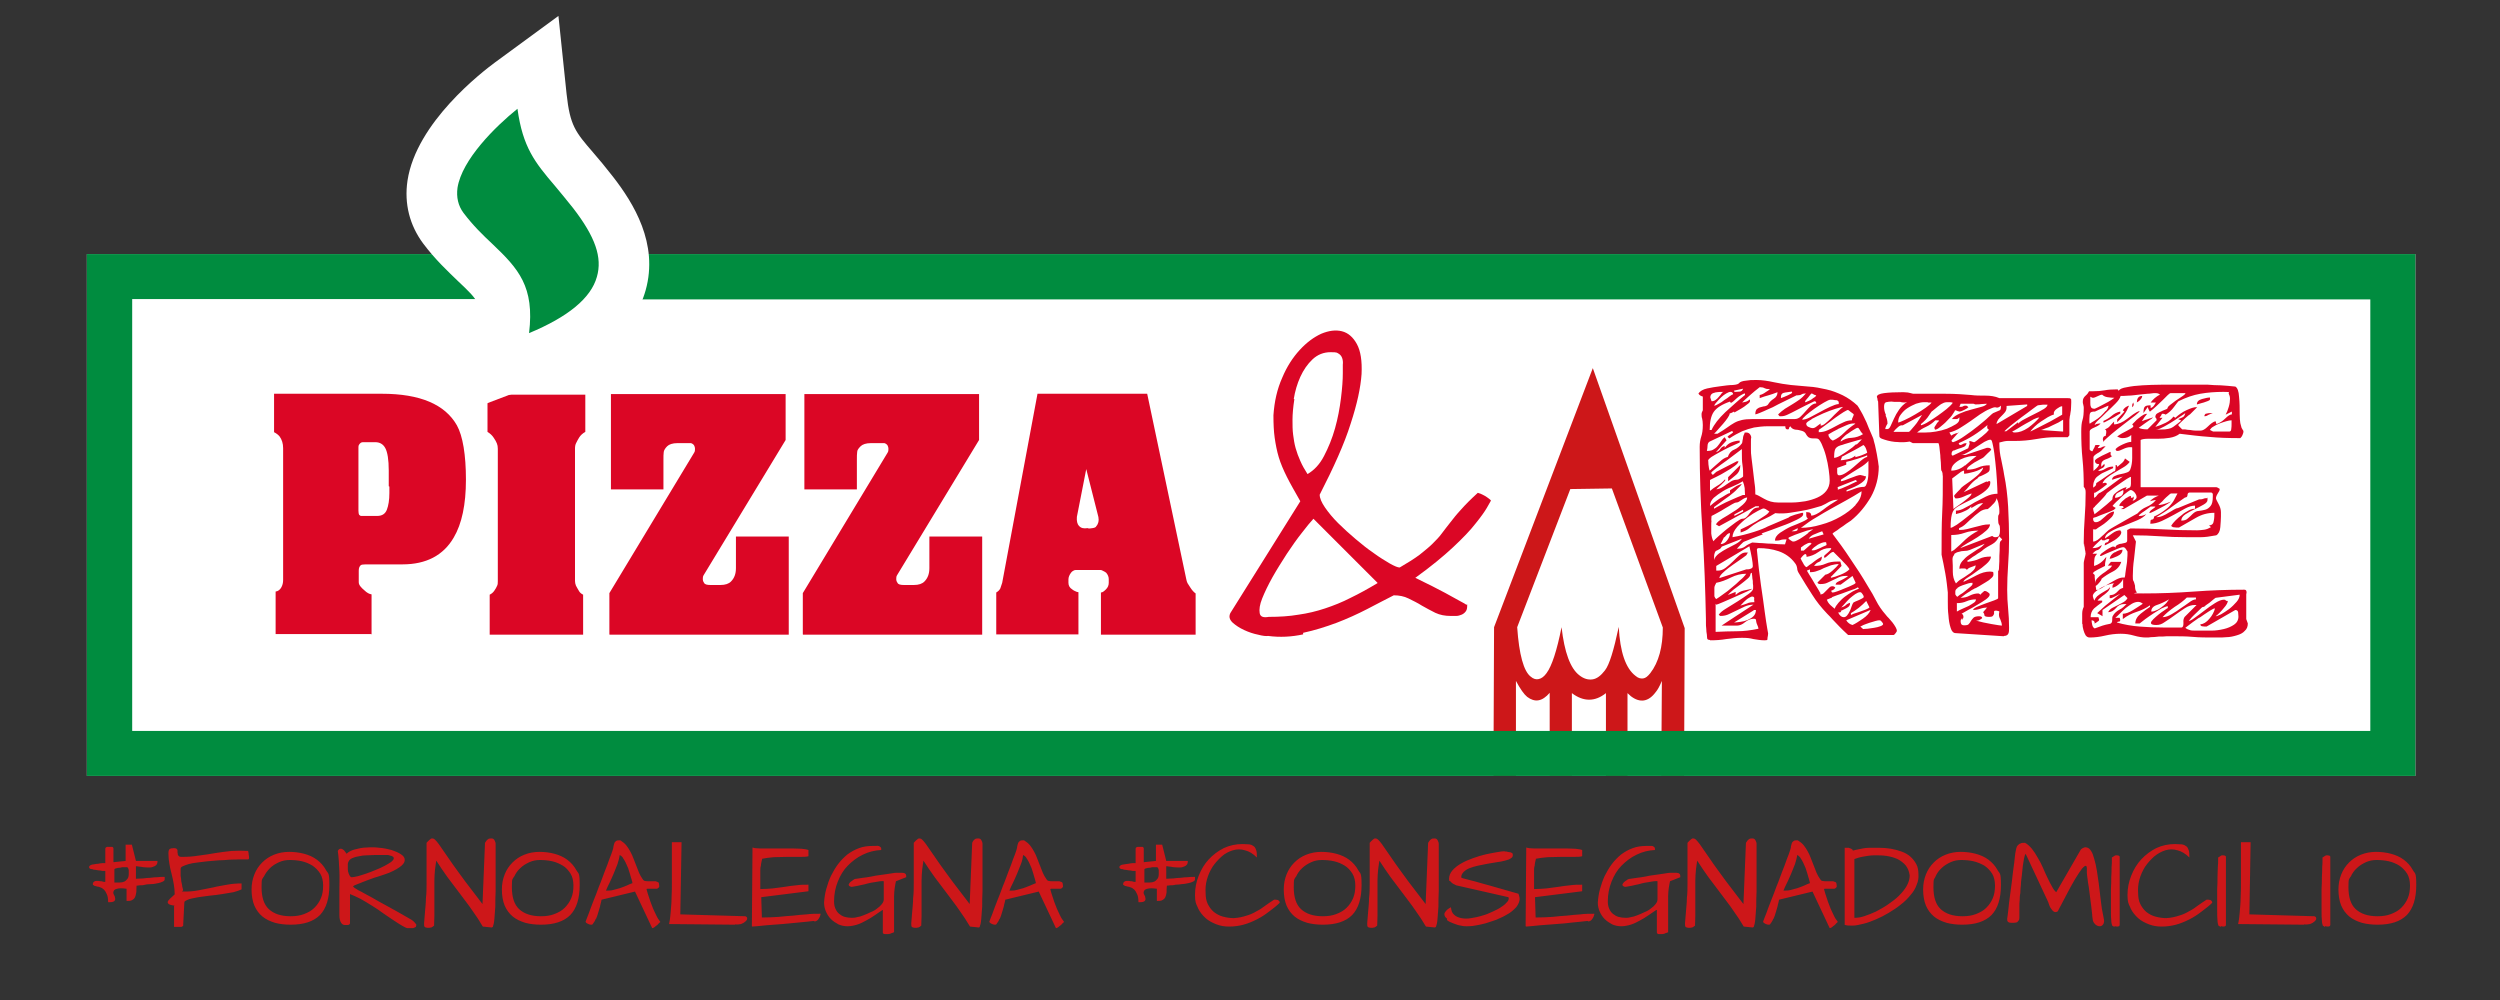
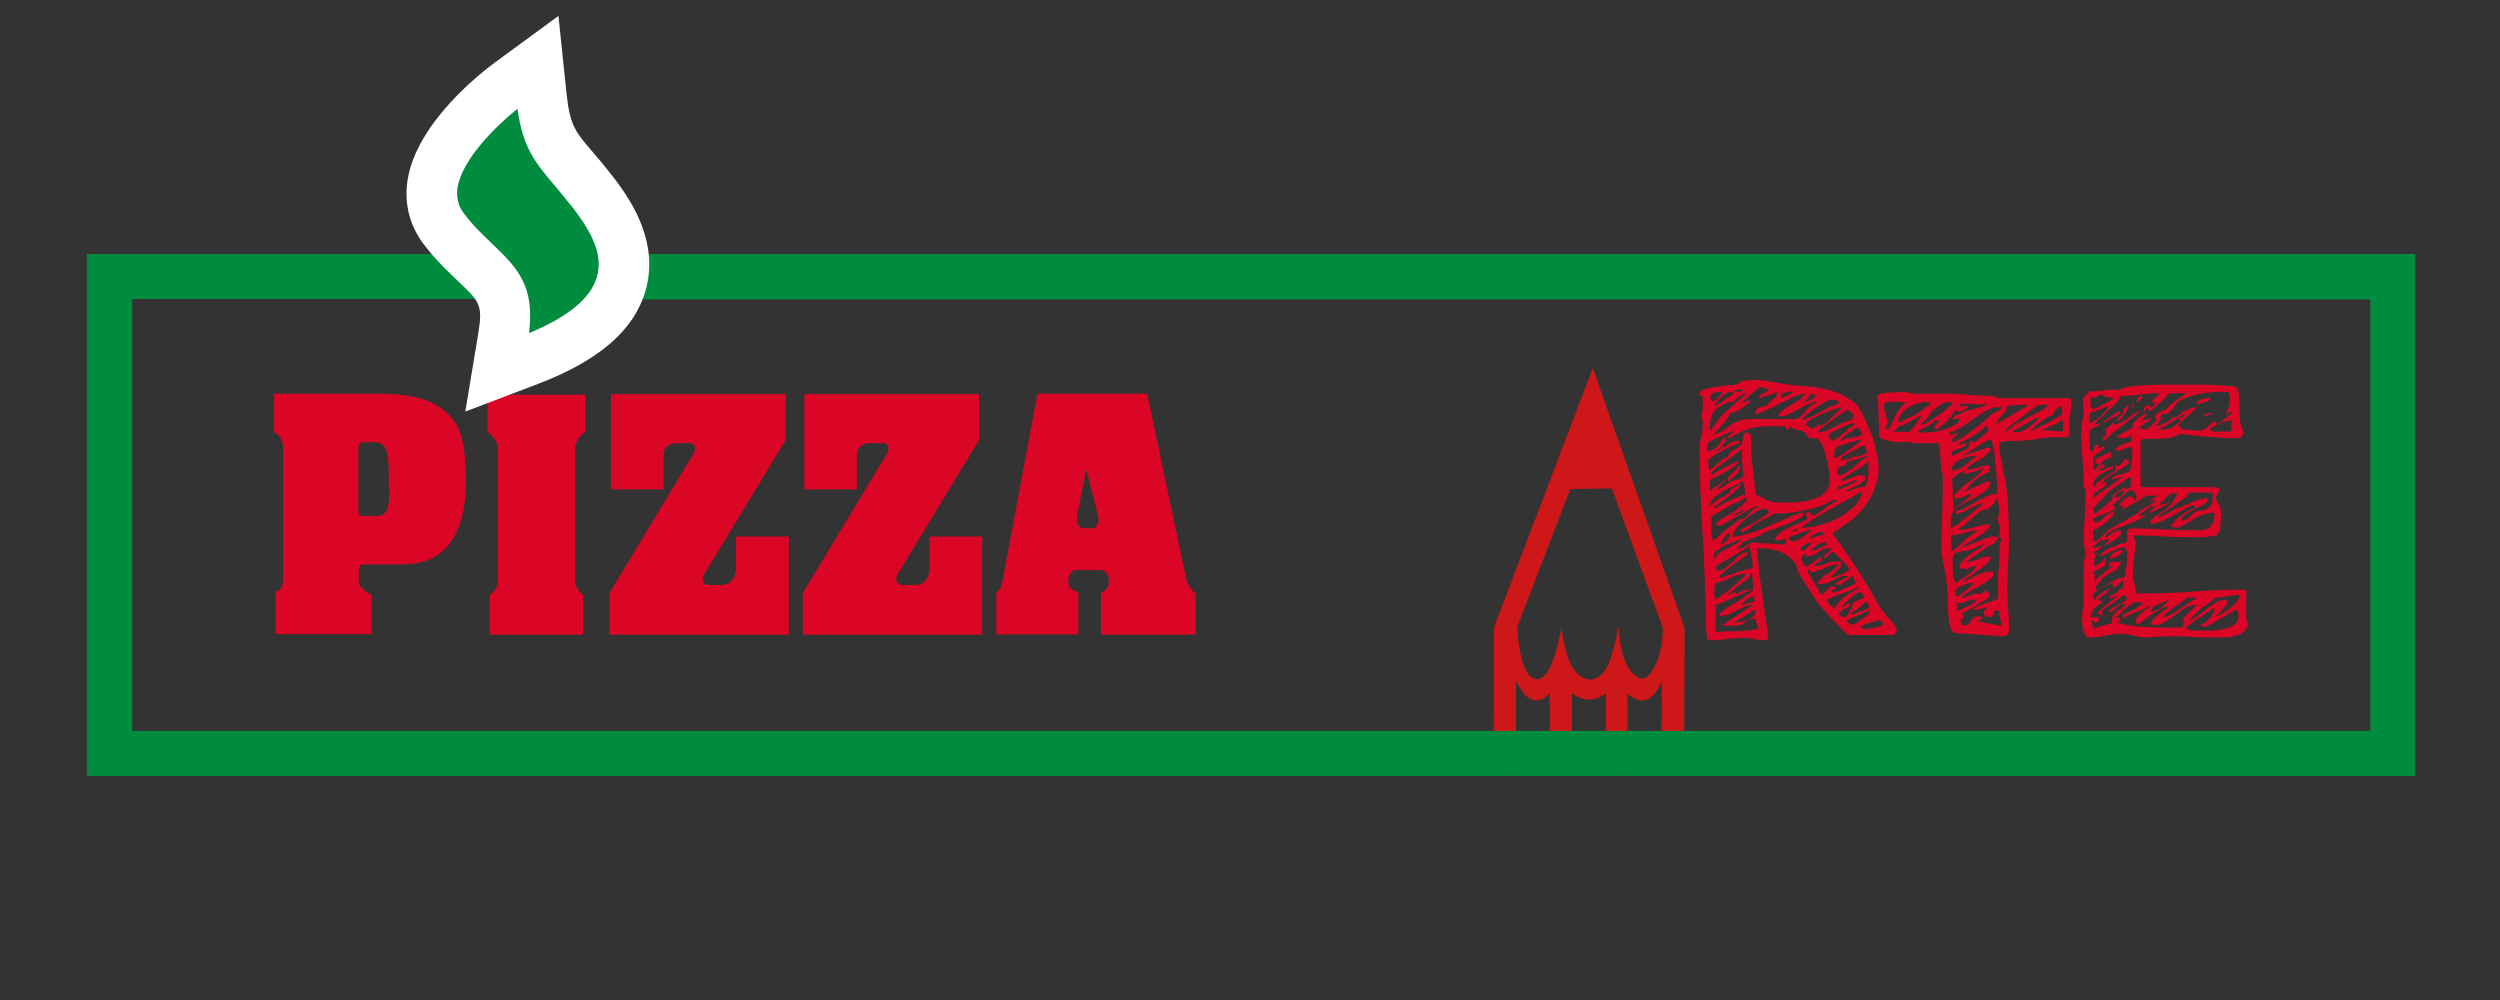
<svg xmlns="http://www.w3.org/2000/svg" version="1.1" viewBox="0 0 800 320">
  <rect x="0" y="0" width="800" height="320" fill="#333333" stroke="none" />
  <defs>
    <style>
      .st0 {
        fill: #fff;
      }

      .st1 {
        fill: #db0625;
      }

      .st2 {
        fill: #1d1d1b;
        stroke: #fff;
        stroke-miterlimit: 10;
      }

      .st3 {
        fill: #cd1719;
      }

      .st4 {
        fill: #008c3f;
      }

      .st5 {
        display: none;
      }
    </style>
  </defs>
  <g id="Livello_2" class="st5">
    <rect class="st2" x="-165.6" y="-9.2" width="1116.3" height="409.2" />
  </g>
  <g id="Livello_1">
-     <rect class="st0" x="27.8" y="81.3" width="745.1" height="167" />
    <g>
      <path class="st1" d="M351.5,165.6c.2,1,0,2-.7,2.8-.1.3-.5.5-1.2.6-.6.1-1.2.2-1.6,0-1.2.2-2.1,0-2.7-.7-.6-.6-.8-1.6-.7-2.9l3-15.3,3.9,15.4ZM354.8,186.5c0,.8-.3,1.5-.9,2.1-.6.6-1.1,1-1.6,1v13.5h30.3v-13.2c-.6-.4-1.2-1.1-1.7-1.9-.5-.8-.8-1.3-.9-1.4-.2-.4-.3-.8-.4-1.3l-12.5-59.3h-35.1l-11.3,60.5-.6,1.8c-.3.6-.8,1-1.3,1.3v13.4h26.3v-13.5c-.3,0-.6-.1-1.2-.4-.3-.1-.5-.3-.8-.5-.8-.5-1.2-1.2-1.2-2.1v-1.1c0-.7.3-1.4.8-2.1.2-.3.4-.4.5-.5.4-.3.7-.4,1-.4h8c.3,0,.6.2,1.2.5.1,0,.3.2.6.4.5.6.8,1.3.8,2v1.1ZM257,203.1h57.3v-31.4h-16.9v10.1c0,1.8-.5,3.2-1.6,4.3-.7.7-1.8,1.1-3.4,1.1h-3.1c-1.2,0-1.9-.2-2.1-.7-.3-.4-.4-.8-.4-1.2s0-.9.3-1.3l26.2-43.2v-14.7h-55.9v30.5h16.8v-9.2c0-1.3,0-2.2.1-2.8,0-.6.5-1.2,1.1-1.8.6-.6,1.7-1,3.3-1h3c.6,0,1.1,0,1.3,0,.4.1.8.4,1,.7.2.4.3.7.3,1.1s0,.9-.3,1.3l-27.1,44.9v13.2ZM195.1,203.1h57.3v-31.4h-16.9v10.1c0,1.8-.5,3.2-1.6,4.3-.7.7-1.8,1.1-3.4,1.1h-3.1c-1.2,0-1.9-.2-2.1-.7-.3-.4-.4-.8-.4-1.2s0-.9.3-1.3l26.2-43.2v-14.7h-55.9v30.5h16.8v-9.2c0-1.3,0-2.2.1-2.8s.5-1.2,1.1-1.8c.6-.6,1.7-1,3.3-1h3c.6,0,1.1,0,1.3,0,.4.1.8.4,1,.7.2.4.3.7.3,1.1s0,.9-.3,1.3l-27.1,44.9v13.2ZM186.6,203.1v-12.8c-.6-.3-1.1-.7-1.4-1.3s-.7-1.1-.9-1.6c-.2-.5-.3-1-.3-1.5v-42.4c0-.6.1-1.3.4-1.8.3-.6.6-1.2,1-1.8.4-.6,1-1.2,1.9-1.7v-11.9h-31.3v11.9c.8.5,1.5,1.1,2,1.9.5.7.8,1.3,1,1.8.2.5.3,1,.3,1.7v42.4c0,.6,0,1.1-.3,1.6-.1.3-.4.8-.8,1.4-.4.6-.9,1-1.5,1.3v12.8h30ZM124.6,155.7v2.1c0,2.2-.3,4-.8,5.3-.5,1.3-1.5,2-3.1,2h-5.1c-.3,0-.5-.2-.7-.4-.1-.2-.2-.6-.2-1.3v-20.2c0-.3,0-.6.2-.9.3-.5.7-.8,1.2-.8h4c1.4,0,2.5.6,3.2,1.9.7,1.3,1.1,3.7,1.1,7.2v5ZM118.9,203.1v-12.9c-.7-.1-1.5-.5-2.3-1.3-.5-.4-1-.9-1.3-1.3-.3-.4-.5-.8-.5-1.3v-3.7c0-.8.2-1.3.6-1.7.2-.2.7-.3,1.6-.3h11.8c7.6,0,13.1-2.9,16.4-8.6,2.6-4.4,3.9-10.6,3.9-18.5s-1-14-2.9-17.4c-3.8-6.7-11.8-10.1-24-10.1h-34.5v12.3c.8.4,1.4.9,1.8,1.4.7,1,1.1,2.2,1.1,3.7v42.2c0,.9-.2,1.7-.6,2.4-.4.7-1,1.2-1.8,1.3v13.6h30.6Z" />
-       <path class="st1" d="M414,127.7c.4-2.5,1.1-4.9,2.1-7.1,1-2.2,2.3-4.1,3.9-5.6,1.6-1.5,3.5-2.3,5.8-2.3s2,.2,2.6.5c.5.3.9.8,1.1,1.4.2.6.3,1.3.2,2.1,0,.8,0,1.7,0,2.7,0,2.2-.2,4.9-.6,8.1-.4,3.2-1,6.4-1.9,9.6-.9,3.2-2.1,6.1-3.5,8.8-1.4,2.7-3.2,4.6-5.3,5.8-.9-1.4-1.7-2.8-2.3-4.2-.6-1.3-1.1-2.7-1.5-4.1-.4-1.4-.6-2.8-.8-4.3-.2-1.5-.2-3.1-.2-4.8s.2-4.1.6-6.6M440.8,186.6c-3,1.8-5.9,3.4-8.6,4.7-2.7,1.4-5.5,2.5-8.2,3.4-2.7.9-5.6,1.6-8.5,2-2.9.5-6.1.7-9.5.7-1.7.3-2.7,0-2.9-1.2-.2-1.2,0-2.7.8-4.7.8-2,1.9-4.3,3.3-6.8,1.4-2.5,3-5,4.6-7.5,1.6-2.4,3.2-4.7,4.8-6.7,1.5-2,2.8-3.5,3.7-4.5l20.5,20.5ZM417,202.5c3.7-.8,7.2-1.9,10.7-3.2,3.4-1.3,6.7-2.8,9.8-4.4,3.1-1.6,5.9-3.1,8.5-4.4,1.7,0,3.3.3,4.7,1,1.4.7,2.9,1.4,4.3,2.3,1.4.8,2.9,1.6,4.3,2.3,1.5.7,3.1,1,4.9,1s1.2,0,1.8,0c.6,0,1.2-.2,1.7-.4.5-.2,1-.6,1.3-1,.4-.5.5-1.1.5-1.9s0-.2-.3-.3c-.2-.2-.8-.5-1.9-1.1-1.1-.6-2.7-1.5-4.9-2.7-2.2-1.2-5.4-2.8-9.5-4.8,5-3.6,9-6.9,12.1-9.8,3.1-2.9,5.5-5.4,7.2-7.6,1.7-2.1,2.9-3.8,3.6-5,.7-1.3,1.1-2,1.3-2.3,0-.1-.2-.3-.6-.6-.4-.3-.8-.6-1.3-.9-.5-.3-1-.5-1.4-.7-.5-.2-.8-.3-.9-.3-2.2,2-4,3.8-5.4,5.4-1.4,1.5-2.5,2.9-3.5,4.2-1,1.3-1.9,2.4-2.7,3.5-.8,1.1-1.8,2.1-2.9,3.2-1.1,1.1-2.5,2.2-4.1,3.5-1.6,1.2-3.8,2.6-6.4,4.1-.6,0-1.6-.4-3.2-1.3-1.5-.9-3.2-1.9-5.1-3.3-1.9-1.3-3.8-2.8-5.8-4.5-2-1.7-3.9-3.4-5.6-5.1-1.7-1.7-3.1-3.4-4.2-5-1.1-1.6-1.7-3-1.7-4.1,4.5-8.8,7.9-16.3,9.9-22.7,2.1-6.4,3.2-11.6,3.5-15.9.2-4.2-.3-7.4-1.5-9.6-1.2-2.2-2.8-3.6-4.8-4.1-2-.5-4.2-.2-6.6.8-2.4,1.1-4.7,2.8-6.9,5.2-2.2,2.4-4.1,5.3-5.6,8.9-1.6,3.6-2.5,7.5-2.8,12,0,2.7.1,5.1.4,7.2.3,2.1.7,4.2,1.3,6.2.6,2,1.5,4.1,2.6,6.3,1.1,2.2,2.6,4.8,4.3,7.8l-22.4,35.8c-.5,1.1-.3,2,.7,3,1,.9,2.2,1.7,3.7,2.4,1.5.7,3,1.2,4.5,1.5,1.5.4,2.6.5,3.2.4,3.8.5,7.5.3,11.2-.5" />
      <path class="st1" d="M683.7,128.8c.4-.2.8-.4,1.2-.9.4-.4.6-.8.6-1.2-1.1,0-1.7.7-1.7,2.1M707.2,127.2c-.7,0-1.5.2-2.6.5-1.1.3-1.6.9-1.6,1.7,0,0,.3,0,.8-.2.4-.1.9-.3,1.4-.4.5-.2.9-.3,1.4-.5.4-.2.6-.3.6-.5v-.6ZM682.7,128.8c-.2.2-.4.5-.4,1v.5c.3-.2.5-.5.5-1,0,0-.1-.2-.1-.2v-.2ZM668.7,126.8c0,0,.2.2.5.3.2.1.4.2.5.2.4,0,.9-.2,1.5-.5.6-.3,1.1-.5,1.5-.5.4.4,1,.7,1.7.8.7.1,1.5.2,2.2.2,0,0-.4.3-1,.7-.6.4-1.3.8-2.1,1.2-.8.4-1.5.8-2.1,1.1-.7.3-1,.5-1.1.5-.7,0-1.1-.2-1.2-.6-.2-.4-.2-.8-.2-1.3v-2.1ZM706,132.3c-.4.2-.6.5-.6.9.4,0,.8-.1,1.2-.4.4-.2.9-.4,1.5-.6,0,0-.2,0-.4,0-.2,0-.3,0-.4,0-.4,0-.8,0-1.2.2M677.5,134.1v1c.9-.8,1.7-1.6,2.3-2.5.6-.8,1.1-1.8,1.5-2.8-.8.2-1.5.7-2,1.5l.5.4-2.3,2.5ZM673.1,135.2c.2,0,.5-.1,1-.4.5-.3,1.1-.6,1.7-.9.6-.3,1.2-.7,1.7-1,.5-.3.8-.5,1-.6v-.6c-1.1.2-2,.7-2.8,1.4-.8.7-1.7,1.2-2.6,1.6v.6ZM673.8,131.5c-.5.6-1,1.1-1.6,1.7-.6.5-1.2,1-1.9,1.4-.7.4-1.2.7-1.6,1,0-.2-.1-.3-.1-.5v-1c0-1.1.1-1.7.3-2,.2-.3.7-.4,1.5-.4.5-.2,1-.5,1.5-.7.4-.2.9-.3,1.4-.6.5-.2.9-.4,1.4-.6,0,.6-.3,1.1-.8,1.7M697,136c.7-.7,1.4-1.4,2.3-2.2.9-.8,1.4-1.2,1.5-1.2l2.3-2.3c0,0-.2,0-.2,0,0,0-.2,0-.2,0-.6,0-1.6.3-2.9.9-1.4.6-2.6,1.5-3.7,2.5l-.6-.4c-.5.7-1.3,1.4-2.5,2-1.2.6-2.3,1-3.3,1.3l2.3-2.9h-.9c0-.2.2-.4.4-.6.2-.5.3-.7.5-.7s.4,0,.6.1c.2,0,.4.2.4.2,1-.6,1.9-1.4,2.7-2.5.8-1.1,1.3-1.7,1.4-1.8,2.4-1.2,4.7-2,7-2.4,2.3-.4,4.7-.6,7.4-.6s1.5.2,1.7.6c.2.4.4.9.4,1.6s-.1,1.6-.4,2.6c-.3,1-.6,1.8-1,2.5l2-1v.9c-.5,0-1.2.4-2.1,1.3-.9.9-1.9,1.5-2.8,1.8,0,0-.1,0-.1-.2,0,0-.1-.2-.1-.3s0-.3-.2-.4c-.7.2-1.5.8-2.4,1.7-.9.9-1.7,1.3-2.3,1.3s-.9,0-1.5,0c-.6,0-1.2-.1-1.8-.2-.6,0-1.2-.1-1.7-.2-.5,0-.8,0-.9,0l-1-1ZM698.5,133.5c-.4.2-.9.4-1.5.6l1,.5c-.8.7-1.5,1.2-1.9,1.5-.5.4-.9.7-1.4.9-.5.2-1.1.3-1.9.4-.8,0-1.8.1-3.1.1.6,0,1.3-.2,2.2-.7.9-.4,1.8-1,2.7-1.5.9-.6,1.8-1.1,2.6-1.7.9-.6,1.6-1,2.1-1.4-.2.7-.4,1.1-.8,1.3M707.2,137.5c.2-.3.5-.7,1.1-1,.6-.4,1.2-.7,2-1,.7-.3,1.5-.5,2.1-.7.7-.2,1.2-.3,1.7-.3v1c0,.7,0,1.2-.1,1.8,0,.5-.3.8-.6.8h-5.2l-1-.5ZM673,140.8c0,0,0,.2,0,.3,0,.1,0,.2,0,.3.6-.7,1.5-1.5,2.8-2.6,1.3-1.1,2.6-2.1,3.9-3.1,1.3-1,2.5-1.9,3.5-2.7,1-.8,1.5-1.3,1.5-1.5-.7.2-1.4.6-2.1,1.1-.7.5-1.3,1-2,1.5-.7.5-1.3.9-2,1.2-.7.3-1.4.5-2.1.5v-.9c-.3.3-.8.8-1.3,1.4-.5.6-1.1.9-1.7,1.1.3,0,.5.3.5.7s0,.6-.1.9c0,.2-.1.4-.1.5-.6,0-.9.4-.9,1.2M679.5,157s0,.1,0,.2c0,.7-.3,1.3-.9,1.6-.6.3-1.2.5-1.8.5,0-.7.3-1.3.9-1.6.6-.3,1.2-.6,1.7-.9,0,0,0,.1,0,.2M670.2,157.8c.3-.2.7-.4,1.2-.7.5-.3.9-.7,1.4-1,.4-.3.9-.7,1.4-1.1,0-.3-.2-.5-.5-.5s-.3,0-.6.1c-.3,0-.4.2-.4.4.2-.8.7-1.5,1.5-2.1.7-.6,1.6-1.2,2.5-1.7.9-.5,1.8-1.1,2.7-1.6.9-.5,1.6-1.1,2.1-1.8l-1.5-1.1c-.2.7-.7,1.3-1.4,1.8-.7.6-1,.9-1.1.9,0,0,0-.2-.1-.4,0-.2-.2-.2-.4-.2v.6c0,.3,0,.7-.1,1,0,.3-.3.5-.6.5l-.7.5c-.4.2-1,.6-1.7,1.1-.7.5-1.7,1.2-3.1,2.1,0,.4-.1.8-.4,1-.3.3-.5.4-.6.4,0-.9.1-1.6.4-2.2.2-.6.6-1.1,1.2-1.5.5-.4,1.2-.9,2-1.2.8-.4,1.7-.8,2.8-1.3v-.5c-.9,0-1.7.2-2.5.7-.7.5-1.5.7-2.3.7.3-.4.8-.7,1.3-.9.5-.2.8-.6.8-1,0,0-.1-.2-.1-.2v-.2l-1,1c0,0,0-.2,0-.4,0-.2,0-.3,0-.4,0-.7.5-1.3,1.4-1.6.9-.3,1.7-.7,2.1-1.1-.3,0-.5-.2-.5-.5s0-.3,0-.4c0,0,0-.2,0-.4-.2,0-.5.1-1,.4-.5.2-1.1.5-1.7.8-.6.3-1.1.6-1.6.9-.5.3-.7.6-.7.7,0,.4.1.7.4.9.3.2.6.2.9.2,0,.4-.3.8-.8,1.3-.5.5-.9.8-1,.9v-4.4c0-.3.4-.7,1.2-1.2.8-.4,1.4-.9,1.7-1.3l1-1c-.5,0-.9.1-1.2.3-.3.2-.7.3-1.3.3,0-.2.2-.4.4-.6.2-.1.2-.2.2-.3s-.3-.1-1-.1-.4.3-.7.8c-.3.5-.5.9-.6,1.2-.2,0-.3,0-.6-.2-.2-.2-.3-.3-.3-.4v-5.8c0-.4.5-.8,1.5-1.2,1-.4,1.6-.8,2-1.3-.2,0-.6,0-.9.1-.4,0-.7.2-1,.4,0-.3.4-.9,1.2-1.6.8-.7,1.7-1.6,2.6-2.5,1-.9,1.9-1.8,2.8-2.7.9-.9,1.5-1.7,1.7-2.5.6,0,1.4,0,2.5-.1,1.1,0,2.1-.2,3.2-.3,1.1-.1,2-.2,2.9-.3.9,0,1.6-.2,2-.2h.6c.7,0,1.1.2,1.4.5-.7.3-1.2.7-1.7,1.1-.5.4-.9.9-1.3,1.4h1.7c0,0-.2.3-.5.8-.3.5-.7.8-1.2,1v-.9c-.9,0-1.5.1-1.8.4-.3.2-.5.9-.5,2.1l1.4-2c0,.2.1.5.3.9.2.4.3.6.4.6.7-.5,1.3-1.1,2-1.7.7-.7,1.4-1.3,2-1.9.6-.6,1.1-1.1,1.6-1.6.4-.4.8-.7,1-.7h4.8c0,0-.2.2-.2.3,0,.1-.2.2-.2.2-.2.2-.5.4-1.1.8-.6.4-1.2.8-1.8,1.2-.6.5-1.2.9-1.7,1.3-.5.4-.7.7-.7.7,0,.3-.2.6-.6.7-.4.2-.9.3-1.4.6-.5.2-.9.4-1.4.7-.4.2-.6.7-.6,1.2,0,0,.2.2.2.3,0,.1.2.2.2.2v.5l-2.9,2.9c-1.3,0-2.3-.2-2.8-.5,1.6-1.2,2.8-2,3.5-2.5.7-.4,1-.7,1-.9,0,0-.2.2-.6.3-.4.1-.8.2-1.2.4-.4.1-.8.2-1.2.4-.4.1-.6.2-.6.3.6-1,1.2-1.8,1.8-2.5-.4,0-.8.1-1.3.4-.5.3-.9.6-1.4,1-.5.4-.9.7-1.2,1.1-.4.4-.7.7-.9.9l.4.5c0,.2-.2.5-.6.7-.4.2-.8.5-1.4.8-.5.3-1.1.6-1.7.9-.6.3-1.1.7-1.5,1,.6.3,1.1.5,1.7.5,1.1,0,2.1-.3,2.8-1v2.2c-.7,0-1.6.3-2.7.8-1.1.5-1.9,1-2.3,1.5,0,.4.2.6.6.6s1-.2,1.8-.6c.8-.4,1.6-.6,2.2-.6s.6,0,.7.1c0,1,0,2.1,0,3.4,0,1.3-.2,2.5-.6,3.6-.2.5-.5.8-1.1,1-.6.2-1.2.4-1.9.5-.7.1-1.3.3-1.9.6-.6.2-.9.7-1,1.2.2,0,.6-.1,1.4-.4.7-.2,1.4-.4,2.1-.6-1.9,1.4-3.3,2.4-4.2,3.1-.9.7-1.7,1.2-2.1,1.5l-1,.6c-.2,0-.5.2-.9.7-.3.5-.7.8-1,.9v-2.1ZM670.3,162.1c.4-.4.9-.9,1.4-1.4.5-.5,1-1.1,1.5-1.6.5-.5.8-1,1-1.3,0,0,.5-.4,1.3-1,.8-.6,1.6-1.2,2.5-1.8.9-.6,1.7-1.2,2.5-1.7.8-.5,1.2-.7,1.4-.7,0,1,0,1.7,0,2.2,0,.5-.1.8-.2,1-.1.2-.3.3-.6.4-.2.1-.6.3-1.1.6,0,0,.2-.1.3-.4.1-.2.2-.4.2-.5-.2,0-.5.1-1,.3-.5.2-1,.5-1.5.8-.5.3-.9.7-1.4,1.1-.4.4-.6.9-.6,1.4s-.3.5-.9,1.1c-.6.6-1.3,1.1-2,1.7-.7.6-1.7,1.4-2.9,2.3,0-.2,0-.4-.2-.8-.1-.4-.2-.7-.2-1s.2-.3.6-.7M706.5,159.4c-.5,0-1,0-1.4.2-.5.2-.9.2-1.4.2l-6.8,2.8c-.3,0-.8.2-1.3.5-.5.3-1.1.7-1.7,1-.6.4-1.2.7-1.9,1-.7.3-1.3.4-2,.4,1.8-1.1,3.4-2.1,4.7-3.1,1.3-1,2.8-2,4.5-3.2.5,0,.8-.3.8-.8,0-.5.3-.8.7-.8h6.8c.3,0,.5.2.6.5,0,.3,0,.6,0,.7,0,1.5-.2,2.5-.7,3.1-.5.6-1,1-1.7,1.2-.7.2-1.4.3-2.1.4-.7,0-1.4.4-2,1-.5.5-1,1-1.5,1.4-.5.5-1.2.7-2.1.7,0-.7.4-1.4,1.3-2,.9-.6,1.8-1.1,2.9-1.6,1.1-.5,2-1,2.9-1.5.9-.5,1.3-1,1.3-1.5v-.9ZM669.7,169.4h1c.4-.3.9-.7,1.6-1.1.7-.4,1.3-.9,1.9-1.4s1.1-1,1.6-1.5c.4-.5.7-1.1.7-1.7-.5,0-1,.2-1.5.5-.5.3-1,.7-1.5,1.2-.5.5-1,.8-1.4,1.2-.5.3-.9.5-1.4.5s-.3,0-.6-.2c-.2-.2-.3-.4-.3-.9s.4-.3,1.1-.6c.7-.3,1.6-.7,2.5-1,.9-.3,1.8-.7,2.5-1s1.1-.7,1.1-.9l-.4-.2-.6-.4c.2-.3.7-.8,1.2-1.3.6-.5,1.2-1.1,1.8-1.7.7-.6,1.2-1.1,1.8-1.5.5-.4.9-.6,1-.6.3,0,.7.2,1.2.7.4.5.7,1,.7,1.5s-.1.4-.3.7c-.2.3-.6.5-1,.5.2-.2.4-.6.4-1v-.5c0,.4-.3.6-.9.6v-.6c-.2,0-.6.1-1,.4-.5.2-.9.5-1.3.9-.4.3-.8.7-1,1-.3.3-.4.6-.4.9.2,0,.3,0,.4,0,0,0,.2,0,.4,0,.3,0,.5.2.6.5l-.9.5h.9l7.4-4.3h3.8c-.5.2-1,.4-1.5.7-.5.3-1,.7-1.3,1.1,0,0,.1,0,.7-.2.5-.1.9-.2,1.2-.2-.8,1-1.8,1.7-3,2.2-1.2.5-2.1,1.2-2.9,2.1-.3.2-.9.5-1.8,1-.9.5-1.8,1-2.8,1.6-1,.6-1.9,1.1-2.8,1.6-.9.5-1.5.9-1.8,1.1-.2.2-.5.4-.9.8-.4.4-.8.8-1.3,1.2-.5.5-.9.8-1.4,1.2-.5.3-.9.5-1.4.5v-3.7ZM676.7,176.7c-1,.6-1.5,1.3-1.6,2.1.5,0,1.3-.3,2.4-.8,1.1-.5,1.7-1.2,1.7-2.1-.7,0-1.5.3-2.5.9M675.9,180.9c-.2.5-.7,1-1.3,1.4-.6.5-1.2.9-1.8,1.3-.6.4-1.1.9-1.6,1.4-.5.5-.7,1-.7,1.5v.6c0,.2,0,.3.1.4.4-.2.8-.6,1.2-1.1.4-.5.7-.9.7-1.2,1-.8,2.2-1.6,3.6-2.3,1.4-.7,2.3-1.8,2.7-3.1h-3.3l-1,1.2h1.4ZM669.7,183.4c0,0,.2-.2.5-.5.3-.2,1.5-.9,3.4-1.8,0-.4,0-1,.2-1.7.2-.7.2-1.1.2-1.2-1.1,1.5-2.4,2.5-3.9,2.9,0-.7,0-1.5.1-2.1,0-.7.4-1.3.9-1.8h-1.5c.6-.7,1.1-1.1,1.7-1.2.5-.2,1-.7,1.3-1.6-.7.4-1.1.7-1.5.8-.3.1-.8.2-1.5.2.2-.2.6-.8,1.4-1.5.8-.8,1.3-1.2,1.5-1.4,0,.2.1.4.4.4.2,0,.4,0,.6,0,.4-.2.7-.4.9-.4.2,0,.4,0,.6,0-.2.7-.5,1.1-.9,1.1s-.6.3-.6.9c.2,0,.7-.3,1.3-.6.6-.3,1.2-.7,1.8-1,.6-.4,1.1-.8,1.5-1.2.4-.4.7-.9.7-1.3s0-.2-.1-.3c0-.1-.2-.3-.2-.4-.8,0-1.7.3-2.6,1-.9.7-1.7,1.2-2.3,1.6,0-.8.6-1.6,1.8-2.2,1.2-.7,2.5-1.3,4.1-1.8,1.5-.6,3-1.2,4.4-1.8,1.4-.6,2.4-1.3,2.9-2-.7.4-1.4.6-1.8.6h-.5c0,0-.1,0-.1-.1s.2-.3.6-.6c.4-.3.8-.6,1.3-.9.4-.3,1.1-.8,1.9-1.4h1.5c0,.2-.4.5-1,.9-.6.4-.9.8-.9,1.2.2,0,.7-.2,1.5-.6.7-.4,1.5-.8,2.3-1.2.8-.4,1.5-.8,2.1-1.2.7-.4,1-.7,1-.7-1,.4-1.8.7-2.6.9-.7.2-1.2.2-1.4.2,0,0,.2-.3.6-.6.4-.3.8-.7,1.2-1.2.4-.4.9-.9,1.3-1.2.4-.4.7-.6.9-.7h2.1c-.4.8-.8,1.5-1.1,2.1-.3.6-.8,1.2-1.3,1.8-.5.6-1.2,1.1-2,1.7-.8.6-1.8,1.2-3.1,1.8,0,.5-.2.8-.4.9-.2,0-.3.1-.4.1s-.2,0-.3.2c0,.2-.1.5-.1,1.1,1.1,0,2.4-.3,3.7-.9,1.3-.6,2.6-1.3,3.9-2,1.3-.7,2.5-1.4,3.6-2,1.1-.6,2.2-.9,3.1-.9v1c-.7,0-1.4.2-2.1.6-.7.4-1.5.8-2.1,1.4-.7.5-1.4,1.1-2,1.7-.6.6-1.1,1.2-1.4,1.7,0,.2.3.4.6.5.3,0,.6.1.9.1h1c1.7-1,3.5-2,5.4-3.1,1.9-1.1,3.8-1.6,5.9-1.6,0,.8,0,1.7-.2,2.6-.1.9-.6,1.4-1.5,1.4l.6.6c-.7.4-1.4.7-2.1.8-.8.1-1.5.2-2.3.2-3.6,0-7.2-.1-10.7-.3-3.5-.2-7.1-.3-10.7-.3l-1,.5v3.4c0,.3-.2.6-.6.7-.4.1-.8.2-1.3.3-.5,0-.9.2-1.3.4-.4.2-.6.6-.6,1,0-.3-.2-.5-.6-.5s-.5.1-.9.3c-.5.2-.9.5-1.4.8-.5.3-.9.7-1.4,1-.4.3-.6.6-.6.9,0,0,.1,0,.2,0,0,0,.1,0,.2,0,1.2-.6,2.6-1.2,4.1-1.8,1.5-.7,2.5-1,2.9-1s.6.2.9.6c.2.4.4.6.5.8,0,.8,0,1.7-.1,2.5,0,.9-.2,1.7-.3,2.5-.1.8-.2,1.5-.3,2.1,0,.6-.2,1-.2,1.2,0,0-.2,0-.2,0,0,0-.2,0-.2,0-.7,0-1.4.2-2.2.6-.8.4-1.6.9-2.5,1.4-.8.5-1.6.9-2.3,1.4-.7.4-1.3.6-1.7.6,0-.3-.2-1-.3-2.1-.1-1.1-.2-1.8-.2-2.1v-.6ZM693.2,193c-.5.5-.9.9-1.5,1.3-.5.4-1.1.8-1.7,1-.6.3-1.1.4-1.6.4,0-1,.6-1.7,1.8-2.1,1.2-.4,2.5-1,3.9-1.8-.2.3-.5.7-.9,1.2M702.7,191.3v.5c-.7,0-1.4.4-2.2,1-.8.6-1.7,1.2-2.6,1.8-.9.7-1.9,1.3-2.9,1.9-1,.6-2,1-3,1,1-1.1,2.3-2.2,3.9-3.3,1.6-1,2.9-2,3.9-3h2.9ZM705.7,193.8c.4-.3.9-.6,1.3-.9.4-.3.8-.7,1.2-1,.4-.3.6-.5.8-.6l7.7-1c0,.7-.3,1.5-1,2.3-.7.8-1.5,1.6-2.4,2.3-.9.7-1.8,1.2-2.6,1.7-.9.4-1.4.6-1.7.6.9-.7,1.8-1.6,2.6-2.6.9-1,1.3-1.8,1.3-2.3-.3,0-.6,0-.7-.2-.1-.2-.3-.2-.6-.2-.7,0-1.7.4-2.8,1.1-1.1.7-2.3,1.5-3.4,2.4-1.1.9-2.2,1.6-3.1,2.3-.9.7-1.6,1-1.9,1l.5-.6c.2-.3.7-.8,1.2-1.3.6-.5,1.4-1.4,2.6-2.5.2,0,.6-.1,1-.4M678,199.1c.2-.2.4-.4.5-.6,0,0,0-.2-.1-.4,0-.2-.1-.3-.1-.4h-1.4c.4-.3.9-.8,1.5-1.4.6-.6,1.2-1.2,1.8-1.7.7-.5,1.3-1,2-1.4.7-.4,1.4-.6,2-.6s1,.2,1.5.6c-.8.6-1.9,1.2-3.1,2-1.3.8-2.4,1.2-3.3,1.2v1.7c1.4-1.1,2.9-1.8,4.4-2.3,1.6-.5,3-1.2,4.3-2.1v.5c-.9.6-1.9,1.3-3,2.2-1.1.9-1.7,1.9-1.7,3.1h1.4c.4-.3,1-.8,1.8-1.4.8-.6,1.7-1.2,2.6-1.8.9-.6,1.8-1.1,2.6-1.6.9-.4,1.5-.7,2-.7v.6c-.2,0-.5.3-1.1.7-.6.4-1.2.8-1.8,1.3-.6.5-1.2,1-1.7,1.5-.5.5-.8.9-.8,1.2,0,.5.6.7,1.7.7s1.8-.3,2.8-1c1.1-.7,2.1-1.4,3.2-2.2,1.1-.8,2.1-1.5,3.2-2.2,1.1-.7,2.1-1,3.1-1s.2,0,.3,0c.1,0,.2,0,.3,0l-3.8,3.8c-.3.4-.5,1-.4,1.9,0,.9-.1,1.4-.6,1.5h-1.2c-.6,0-1.2,0-1.8,0-.6,0-1.2,0-1.8,0h-1.2c-2.5,0-4.9-.1-7.4-.3-2.5-.2-4.9-.6-7.3-1.3,0,0,.2-.2.5-.4M703.8,197.7c1.2-.8,2.1-1.5,2.8-1.9.7-.4,1.2-.8,1.5-.9.3-.2.6-.2.7-.2-.3,1.1-.9,2.3-1.8,3.3-.9,1.1-1.9,1.7-2.9,1.8,0,.3.2.5.5.6.3,0,.6.1.9.1h.6l9.2-5.3c.5,0,.8.2.9.7,0,.5.1.9.1,1.4,0,1.1-.5,2-1.4,2.6-.9.6-2,1.1-3.3,1.4-1.3.3-2.6.5-4,.5-1.4,0-2.5,0-3.4,0h-1.2c-1.1,0-1.9,0-2.3-.2-.4-.1-.9-.3-1.4-.7,1.8-1.4,3.3-2.5,4.5-3.3M670.2,199.5c.2,0,.6-.2.9-.5.4-.2.6-.4.6-.6s0-.3-.1-.5c0-.2-.1-.3-.1-.4h-2.5c0-1.2.4-2.1,1.1-2.8.7-.6,1.6-1.3,2.6-2v-.5h-1.5c.2-.3.6-.7,1-1,.4-.3.8-.7,1.3-1,.4-.3.8-.7,1.2-1.1.3-.4.5-.8.5-1.2-.3.4-.7.8-1.2,1-.5.3-1,.6-1.5.9-.5.3-.9.6-1.4,1-.4.4-.7.8-.9,1.4,0,0-.2-.3-.3-.7-.1-.4-.2-.6-.2-.8,0-.4.3-.9.9-1.4.6-.5,1.2-.9,1.9-1.3.7-.4,1.4-.7,2.1-.9.7-.2,1.2-.4,1.4-.4s.2,0,.3,0c.1,0,.2,0,.3,0-.4.2-.6.5-.6.9v.5c.7-.2,1.3-.5,2-1.1.7-.6,1.2-1.2,1.4-1.8v2.9c-.6.2-1,.4-1.2.6-.2.2-.5.5-.7.7-.2.2-.5.5-.9.7-.3.2-.8.3-1.5.4v.9h.5c0,.1,2.9-1.4,2.9-1.4l-4.9,3.9-2.5,2.3c.3.2.6.3.9.5.3.2.6.3.8.5v-2l7-4.8,1,1c-.3.6-.8,1-1.3,1.3-.5.3-1.1.6-1.7.9-.6.3-1.2.6-1.8.9-.6.3-1.1.8-1.4,1.4.9,0,1.7-.4,2.5-1.3.7-.9,1.6-1.3,2.6-1.3s.2,0,.4,0c.2,0,.3,0,.4,0-.7.7-1.4,1.4-2.3,1.8-.9.5-1.6,1.1-2.1,2-.2.3-.2.8-.2,1.4s-.2.9-.6,1.1c-1.1.2-1.9.4-2.5.6-.6.2-1.4.5-2.5.9-.4-.2-.7-.6-.8-1.2-.1-.5-.2-1-.2-1.4.5,0,.8.2,1,.6M666.4,199.7c0,.6.1,1.2.3,1.9.2.7.4,1.2.7,1.7.3.4.7.7,1.3.7,1.6,0,3.2-.2,4.9-.6,1.7-.4,3.4-.6,5-.6s2.9.2,4.3.6c1.4.4,2.7.6,3.8.6s.7,0,1.5-.1c.8,0,1.7-.1,2.6-.2.9,0,1.8,0,2.6-.1.8,0,1.3,0,1.5,0,2.4,0,4.6,0,6.8.2,2.1.2,4.5.2,7.1.2s2.3,0,3.6-.1c1.2,0,2.4-.3,3.4-.6,1-.3,1.9-.7,2.5-1.4.7-.6,1-1.4,1-2.4l-.5-1.4v-7.9c0-.2.1-.4.1-.6,0-.6-.2-.9-.7-.9-5.4,0-10.8.2-16.2.6-5.4.4-10.8.6-16.2.6s-1.6-.1-2-.4c-.4-.3-.6-1-.6-2.1-.2-.7-.3-1.2-.5-1.5-.2-.2-.2-.8-.2-1.6,0-1.6.1-3.5.4-5.5.2-2,.4-3.8.6-5.5l-1-2c2.9,0,5.7.1,8.6.3,2.9.2,5.8.3,8.7.3s3.3,0,4.5,0c1.2,0,2.8-.2,4.9-.6.7-.4,1.2-1.3,1.3-2.6.1-1.4.2-2.5.2-3.4v-1.4c0-.9-.3-1.8-.8-2.7-.5-.9-.8-1.5-.8-1.8s.2-.9.6-1.5c.4-.6.6-1,.6-1.3s-.1-.2-.4-.4c-.3-.2-.5-.3-.7-.3h-24.2v-15.1c.3-.2,1.1-.4,2.3-.4s1,0,1.5,0c.5,0,1.1,0,1.7,0,1.3,0,2.6-.1,3.8-.3,1.2-.2,2.3-.6,3.2-1.3,3.3.4,6.4.8,9.4,1,3,.3,6.3.4,10,.4.2-.2.5-.5.7-1,.2-.5.3-.8.3-1,0-.2,0-.4-.2-.6-.1-.2-.2-.4-.4-.7-.1-.3-.2-.8-.4-1.5-.1-.7-.2-1.6-.2-2.8,0-1.9,0-3.7-.2-5.6-.1-1.8-.5-2.9-1.2-3.3-1.7-.2-3.3-.3-4.7-.4-1.4,0-2.7-.1-4.1-.2-1.3,0-2.7,0-4.1,0h-4.9c-1.7,0-3.7,0-5.8,0-2.2,0-4.2.1-6.1.2-1.9.1-3.6.3-5,.6-1.4.2-2.3.6-2.6,1.1,0,0-.2,0-.2-.2,0-.2-.2-.2-.4-.2-1.6,0-2.9.1-3.9.3-1.1.2-2.3.3-3.7.3s-.4,0-.6,0c-.2,0-.5,0-.7,0-.2.4-.5.9-1.1,1.4-.6.5-.9,1.1-.9,1.8s0,.5.1.9c.2.7.2,1.1.2,1.2,0,1.7-.1,3-.4,3.9-.3.9-.4,2.1-.4,3.7,0,2.9.1,5.9.4,8.8.3,2.9.4,5.9.4,8.9.4.4.6.9.6,1.6v.5c0,2.5-.1,5.1-.3,7.8-.2,2.7-.3,5.2-.3,7.6s0,.3.1.7c0,.4.1.8.2,1.2,0,.4.1.8.2,1.2,0,.4.1.6.1.7,0,.2-.1.7-.3,1.5-.2.8-.3,1.3-.3,1.5v14.1c-.3.6-.5,1.3-.5,2.2s0,.6,0,.9c0,.3,0,.6,0,.8,0,.4,0,.9,0,1.5M616.9,128.8c.7,0,1.1,0,1.2,0-.2.4-.9,1-1.9,1.7-1,.7-2.1,1.4-3.3,2.1-1.2.7-2.3,1.3-3.4,1.8-1.1.5-1.8.8-2.1.8,0-1,.3-1.9.9-2.6.6-.8,1.3-1.5,2.1-2,.9-.6,1.8-1,2.7-1.4.9-.3,1.8-.5,2.6-.5s.6,0,1.2,0M648.7,129.4v.5l-9.8,5.8c0-.5.2-.9.5-1.4.3-.4.7-.8,1.1-1.2.4-.4.8-.8,1.1-1.2.3-.4.5-.9.5-1.4s0-.2,0-.2c0,0,0-.2,0-.4l6.8-.5ZM614.7,135.7c1.1-.9,2-1.8,2.6-2.8.6-.9.9-1.4,1.1-1.4.6-.5,1.1-.9,1.7-1.4.5-.4,1-.8,1.5-1,.5-.3,1-.4,1.5-.4s.4,0,.9,0c.4,0,.7.1.9.2-.5.7-1.2,1.3-2,2-.9.7-1.8,1.4-2.8,2.1-1,.7-1.9,1.3-2.9,1.9-.9.6-1.8,1-2.5,1.2v-.5ZM603.5,132.8c-.4-.9-.6-1.7-.6-2.6s.2-1.4.7-1.5c.5-.1,1.1-.2,1.7-.2.2,0,.5.1.9.1s.5,0,.7,0c.2,0,.5,0,.9,0s.4,0,.6.1c.2,0,.5.1.9.1s.5,0,1-.2c-1.1.7-1.9,1.5-2.6,2.5-.7,1-1.2,1.9-1.6,2.8-.4.9-.8,1.7-1.1,2.4-.3.7-.7,1-1,1h-.7c0-.2,0-.4.2-.8.2-.4.3-.7.5-.9,0-.9-.2-1.8-.6-2.6M653,137.6c.3,0,.8-.2,1.5-.5.7-.2,1.4-.5,2.1-.9.7-.3,1.4-.7,2.1-1,.7-.4,1.1-.7,1.5-.9v3.8l-7.1-.5ZM657.2,132.3c0-.5.3-1,1-1.5.7-.5,1.2-.8,1.7-.8v2.7c-1.4.8-2.6,1.5-3.7,2.1-1.1.6-2.2,1.1-3.3,1.7-1.1.6-2.2,1.1-3.2,1.6.3-.5.8-1,1.4-1.6.6-.6,1.3-1.1,2-1.6.7-.5,1.5-.9,2.2-1.4.7-.4,1.4-.7,2-.9,0,0-.1-.2-.1-.4M653.8,131c-.8.5-1.8,1-2.8,1.5-1.1.5-2.1,1.1-3.1,1.6-1,.5-1.7,1-2.1,1.5v-.5l-3.8,2.9h-.6c.2-.2.8-.8,1.9-1.7,1.1-.9,2.3-1.8,3.6-2.8,1.3-.9,2.4-1.8,3.5-2.6,1.1-.8,1.6-1.2,1.7-1.2.2,0,.8-.1,1.6-.2.8,0,1.3,0,1.5,0,0,.4-.4.9-1.2,1.4M615.1,132.7c-.3.5-.7,1.1-1.1,1.7-.4.7-.8,1.2-1.3,1.8-.5.5-.8,1-1.2,1.4-.3.4-.6.6-.7.6h-4.9c.2-.2.5-.7,1.1-1.2.6-.6,1.1-.9,1.5-.9s.1,0,.2,0c0,0,.1,0,.2,0l6.3-3.4ZM645.7,137.1c.8-.5,1.6-1,2.5-1.5.9-.5,1.7-.9,2.5-1.4.8-.4,1.4-.6,1.9-.6-.9,1.1-2.1,2.2-3.6,3.3-1.5,1-2.9,1.5-4.2,1.5s-.2,0-.5-.1c-.2,0-.4-.2-.4-.2.4-.2,1-.5,1.8-1M620.5,134.7c-.2.2-.6.5-.9,1.1-.4.6-.6.9-.6,1,0,.2,0,.3.1.4,0,.1.1.2.1.3.4,0,1-.3,1.7-.9.7-.6,1.5-1.2,2.2-2,.7-.7,1.4-1.4,1.8-2.1.5-.7.7-1.1.7-1.2.2,0,.4,0,.7.2.3.1.6.2.7.2.4,0,.9-.2,1.5-.5.6-.3,1.1-.6,1.4-.9-.3-.3-.6-.5-.7-.5-.4,0-.7,0-1,.2-.2.2-.7.2-1.2.2l.4-1h4.1c.2,0,.3.1.5.2.2,0,.4,0,.6,0,.4,0,.9,0,1.4-.1.5,0,1.1-.1,1.8-.1-.2.4-.9.8-1.8,1-1,.3-2.1.6-3.3.9-1.2.3-2.4.7-3.5,1.2-1.1.5-2,1-2.6,1.8h.6c.3,0,.6,0,.9,0,.3,0,.6-.2.9-.6v.6c0,.7-.4,1.2-1.2,1.7-.8.5-1.7.9-2.8,1.4-1.1.4-2.3.7-3.5.9-1.2.2-2.3.3-3.3.3s-.7,0-1.4,0c-.7,0-1.2,0-1.4,0,0,0,.2,0,.3-.2.1-.1.2-.2.3-.2.4-.4,1.2-.9,2.3-1.4,1.1-.5,2.1-1.2,3-2.1h1ZM626.8,138.5c0,0-.4,0-1,.2-.6.2-1,.4-1.4.7l-.6-1c1.2-.3,2.4-.8,3.5-1.5,1.1-.7,2.2-1.4,3.2-2.1,1-.7,2.1-1.5,3.1-2.2,1.1-.7,2.2-1.4,3.3-1.8.9-.4,1.5-.6,1.9-.4.4.1.9,0,1.5-.6,0,.9-.1,1.4-.4,1.5-.3.1-1,.4-2.1.9,0,0-.6.4-1.5,1.3-.9.9-2.1,1.8-3.4,2.9-1.4,1.1-2.7,2.1-4.2,3.1-1.4,1-2.7,1.7-3.7,2,0,0-.2,0-.4-.2,0,0-.1-.2-.1-.4l2.3-2.6ZM625.2,144.2c.4-.2,1-.4,1.5-.6.6-.2,1.1-.3,1.7-.6.5-.2.8-.6.9-1.2-.5,0-.9.1-1.2.3-.3.2-.6.3-.8.3s-.5-.2-.5-.6c3.3-1.4,6.3-3.3,9.2-5.8,0,0-.1.3-.1.6,0,.5.2.8.6.9-.2.2-.5.6-.9,1-.5.4-.9.8-1.4,1.2-.5.4-1,.7-1.4,1.1-.5.4-.8.6-1,.7-.2,0-.4,0-.8-.2-.4-.1-.6-.2-.8-.2v.4c0,0,0,.2.1.4,0,.2-.2.6-.3,1-.1.4-.2.6-.3.6l-4.8,2.3c-.2,0-.4-.2-.4-.5,0-.6.2-1,.7-1.2M628.8,148.9c-1.3,1.1-2.8,1.7-4.4,1.7,0-.8.3-1.5.9-2.1.6-.6,1.3-1.1,2.1-1.5.8-.4,1.7-.7,2.6-.9.9-.2,1.8-.2,2.5-.2-1.1.9-2.4,1.9-3.7,3.1M628.3,151.6c.8,0,1.9-.2,3.3-.6,1.4-.4,2.4-.9,3-1.4,0,.4-.3.9-.9,1.6-.6.7-1.3,1.3-2.1,1.9-.8.6-1.5,1.2-2.3,1.7-.7.5-1.3.9-1.6,1.2-.2.3-.7.8-1.4,1.5-.7.7-1,1.1-1,1.2,0,.2.2.3.2.4,0,.2.2.4.4.4.8,0,1.6-.2,2.5-.6.8-.4,1.6-.7,2.5-1,0,.3-.3.8-.9,1.3-.6.5-1.3,1.1-2,1.6-.7.5-1.4,1-2,1.4-.6.4-.9.7-.9.7l-.4-9.8c.7-.5,1.2-.9,1.6-1.2.4-.3.8-.6,1.2-.9.4-.2.7-.4,1-.4v1ZM636.3,154.2c-.2,0-.5-.1-.7-.1l-7.2,3.4c.7-.7,1.4-1.5,2.1-2.4.8-.9,1.5-1.5,2.3-2,.2-.3.4-.6.9-.7.4-.2.8-.3,1.3-.6.4-.2.8-.4,1.2-.7.3-.2.5-.6.5-1s0-.4,0-.6c0-.2,0-.4,0-.6-1.4,0-2.6.2-3.7.7-1.1.5-2.3.7-3.6.7,0-.3.2-.7.7-1.1.5-.4,1.1-.8,1.7-1.2.7-.4,1.3-.7,1.8-1,.6-.3,1-.5,1.2-.7.2-.2.6-.6,1.2-1.2.7-.6,1.1-1,1.2-1.3-.2-.3-.5-.5-1-.5s-.2,0-.2,0c0,0-.2,0-.2,0l-6.9,2.3h-1.4c.7,0,1.4-.4,2.3-.9.9-.5,1.8-1.1,2.7-1.7.9-.6,1.7-1.1,2.5-1.6.8-.4,1.4-.7,1.9-.7s.6.7.9,2.1c.3,1.4.5,3.1.7,5,.2,1.9.4,3.8.5,5.8.1,2,.2,3.4.2,4.4-1.2,0-2.5.3-3.7.9-1.2.6-2.4,1.2-3.5,1.8-1.1.7-2.2,1.3-3.2,1.8-1,.6-2,.9-2.9.9v1.1c.8-.2,1.7-.4,2.7-.9,1-.4,1.7-.9,2.2-1.6v.6c.4-.2,1-.6,1.7-1,.7-.4,1.4-.6,2.1-.6-.2.2-.8.8-1.8,1.7-1,.9-2.1,1.8-3.3,2.7-1.1.9-2.3,1.8-3.3,2.5-1.1.7-1.7,1-2,1,0-.8,0-1.9.2-3.3.2-1.4.6-2.4,1.4-3,.6-.5,1.5-1,2.7-1.6,1.2-.6,2.5-1.2,3.7-1.9,1.3-.7,2.4-1.4,3.3-2.2.9-.8,1.4-1.6,1.4-2.4s-.2-.4-.7-.6M634.2,168.1c-.8.2-1.6.4-2.4.6-.8.2-1.6.4-2.3.6-.8.2-1.7.3-2.6.3v-.6c.8-.3,1.6-.8,2.3-1.5.7-.7,1.5-1.4,2.2-2,.7-.7,1.5-1.2,2.2-1.8.7-.5,1.6-.8,2.5-.8.2-.2.8-.6,1.5-1.4.8-.7,1.2-1.4,1.3-2.1.3.6.6,1.3.7,2.3.2.9.2,1.6.2,2s0,.7-.2,1c-.2.2-.2.7-.2,1.5s.1,1.5.3,1.7c.2.2.3.7.3,1.4s0,1.2-.2,1.8c-.1.5-.5.8-1.2.8s-.6-.1-1.1-.4l-10.2,3.9c.5-.5,1.3-1,2.3-1.6,1.1-.6,2.1-1.2,3.2-1.9,1.1-.7,2-1.4,2.8-2.1.8-.7,1.2-1.4,1.2-2-1,0-1.9.1-2.7.3M624.5,171.2c1.4,0,2.8-.2,4.2-.7,1.4-.5,2.9-.7,4.4-.7-1.6.8-3,1.8-4.1,2.8-1.1,1.1-2.3,2.2-3.7,3.4l-.9.5v-5.3ZM625.3,177.3c.4-.3.9-.6,1.5-.7.6-.2,1.2-.3,1.8-.3.6,0,1.2-.1,1.7-.3l4.8-2c-.6.7-1.3,1.3-2.3,1.8-.9.6-1.8,1.2-2.7,1.8-.9.6-1.6,1.3-2.2,2-.6.7-.9,1.5-.9,2.4.2,0,.3,0,.5-.1.2,0,.3,0,.5,0,.2,0,.3,0,.5,0,.5,0,.8.2.9.5.2-.4.7-.7,1.3-.9.6-.2,1.1-.4,1.5-.6,0,.7-.3,1.2-.8,1.7-.5.5-1.1,1-1.8,1.4-.7.5-1.3.9-2,1.3-.7.4-1.2.9-1.7,1.4-.7-1.1-1-2.4-1-3.7s0-2.7-.1-4c0-.7.2-1.1.6-1.5M626.4,188.1c.4-.3,1-.6,1.6-.8.6-.2,1.2-.4,1.8-.6.6-.2,1-.2,1.4-.2,0,0,0,.1,0,.2,0,0,0,.1,0,.2,0,.2-.2.5-.7.9-.5.4-1,.8-1.6,1.3-.6.5-1.1.9-1.7,1.2-.5.4-.8.6-.9.7-.3-.3-.5-.6-.6-.8,0-.2,0-.5,0-.9s.2-.8.7-1.1M626.3,193c1.1,0,2.1-.2,3-.6.9-.4,1.9-.6,3-.6,0,.4-.2.8-.7,1.1-.5.3-1,.7-1.6,1-.6.3-1.3.6-2,.9-.7.3-1.3.6-1.8.9v-2.8ZM627.7,198.4c.4-.2.6-.6.6-1s-.2-.9-.6-1c.4-.2,1.1-.6,2.1-1.2,1-.5,2-1.1,3-1.7,1-.6,1.9-1.1,2.7-1.7.8-.6,1.2-1.1,1.2-1.5s-.2-.5-.6-.8c-.4-.3-.7-.4-1-.4-.2,0-.4.3-.8.6-.4.3-.6.6-.6.7,0,0,0-.2-.2-.3-.2-.1-.3-.2-.4-.2-.9,0-1.8.2-2.8.7-.9.5-1.9.7-3,.7.2,0,.4-.3.9-.6.4-.3.9-.7,1.4-1,.5-.3,1-.6,1.4-.9.4-.2.8-.4.9-.5.2,0,.7-.3,1.4-.7.7-.4,1.3-.8,2-1.2.7-.4,1.3-.8,1.8-1.3.5-.4.8-.8.8-1.2,0-.5,0-.8-.2-.9-.2,0-.5-.1-.9-.1-1.4,0-2.8.4-4.3,1.2-1.5.8-2.9,1.5-4.2,2.1,0-.3.4-.8,1.4-1.4.9-.6,1.9-1.2,2.9-2,1.1-.7,2.1-1.5,3-2.3.9-.8,1.5-1.6,1.5-2.4-1.5,0-2.7.2-3.7.7-1,.5-2.3.8-3.8,1v-.5c.2,0,.6-.3,1-.6.4-.3.9-.7,1.5-1,.5-.4,1-.7,1.5-1,.4-.3.8-.5.9-.7.9-.7,1.9-1.3,2.9-1.8,1.1-.6,1.8-1.4,2.3-2.6l1,1-.4.5c-.2,0-.4.5-.4,1.5,0,1,0,2.1-.1,3.3,0,1.2,0,2.3-.1,3.3,0,1-.1,1.5-.3,1.5v8.7c0,.2-.4.4-1.2.7-.8.3-1.7.6-2.8,1-1,.4-1.9.7-2.8,1.1-.8.4-1.2.7-1.2,1,.7,0,1.4-.1,2.3-.4.9-.3,1.6-.4,2.3-.4-.2,0-.4.3-.7.7-.3.4-.6.6-.7.8.2.2.4.6.4.9,0,.4.5.6,1.4.6s1.1-.1,1.3-.3c.2-.2.3-.4.4-.7,0-.2,0-.5,0-.7s.2-.3.5-.3.4,0,.7.1c.3,0,.5.2.6.4,0,0-.2,0-.2.1v.2c-.1.7,0,1.3.4,2,.3.7.5,1.4.5,2-.4,0-1.5-.2-3.3-.5-1.8-.3-3.5-.7-5-1.1.3,0,.7,0,1.1-.2.4-.2.7-.4.9-.6,0-.4-.4-.6-1-.6-.9,0-1.5.2-1.8.5-.3.3-.6.7-.8,1-.2.4-.4.7-.7,1-.2.3-.7.4-1.5.4-.5,0-.8-.2-.9-.4-.1-.2-.2-.4-.2-.9s.2-.8.6-1M641.3,203.5c.7,0,1.2-.3,1.4-.8.2-.5.2-1.1.2-1.8,0-2-.1-4.1-.3-6.1-.2-2-.3-4-.3-6.1s.1-5.4.3-8c.2-2.7.3-5.4.3-8.2s-.1-7-.3-10.4c-.2-3.4-.6-6.9-1.3-10.3-.2-1.5-.6-3-.9-4.7-.4-1.6-.6-3.3-.6-4.9v-.6c1.1-.3,2-.5,2.7-.5s.7,0,1,0c.3,0,.8,0,1.4,0,2.2,0,4.4-.2,6.7-.6,2.3-.4,4.3-.6,6.2-.6s1.7,0,2.4,0c.7,0,1.2,0,1.5,0l.5-.6c0-.3,0-.9,0-1.7,0-.8,0-1.6,0-2.3s0-1.3.1-1.7c0-.4.2-.8.2-1.2,0-.4.2-.9.2-1.4,0-.5.1-1.3.1-2.3s0-.9-.2-1.1c-.1-.2-.6-.2-1.4-.2h-21.4c-1.4-.6-2.9-.8-4.5-.8-1.6,0-3.1,0-4.6-.2-2.2-.2-5-.4-8.4-.4-3.4,0-6.7,0-10.1,0-.7-.2-1.3-.3-1.7-.4-.4,0-.9-.1-1.5-.1-2.5,0-4.6.1-6.1.3-1.5.2-2.3.6-2.3,1.2,0,.2.2.4.2.8,0,.4.2.6.2.7l.4,11.1c0,.3.3.6.8.8.5.2,1.2.4,1.9.6.7.2,1.5.3,2.2.4.7,0,1.3.1,1.6.1s.9,0,1.4,0c.5,0,1.1-.1,1.8-.2l1,.5h8.2c0,0,.2.4.3,1.2.1.8.2,1.7.3,2.7,0,1,.2,2,.2,3,0,1,.1,1.6.1,1.8.2.2.3.5.4.9,0,.5.1.8.1,1,0,4.1,0,8-.2,11.8-.2,3.8-.2,8.2-.2,13.3.4,1.8.8,3.8,1.2,6,.4,2.2.6,4.3.8,6.1v2.9c0,1.4,0,2.9.2,4.4.1,1.5.3,2.8.7,4,.3,1.1.9,1.7,1.6,1.7l15.4,1ZM557.8,124.4c-.2.5-.5.8-1,.9-.5,0-.9.1-1.4.1s-.5-.1-.5-.4l2.8-.6ZM573.4,125.5c0,0,0,.1.1.1,0,.2-.5.5-1.4.9-.9.4-1.6.7-2.2.9,0,0,0-.1,0-.2,0,0,0-.1,0-.2,0-.8.4-1.3,1.4-1.4.9-.1,1.6-.2,2.1-.3,0,0,0,.2.1.2M548.8,125.6c1.1-.2,2-.2,2.8-.2-.2,0-.5.2-.7.5-.2.3-.5.7-.8,1-.3.4-.6.7-1,1-.4.3-.8.5-1.4.5l-.2-.6c0-.2-.2-.4-.2-.6,0-.9.5-1.4,1.6-1.6M581.2,126.4c0,.2-.2.5-.5.7-.3.2-.7.4-1,.7-.4.2-.8.5-1.2.6-.4.2-.7.3-.7.4l-.2-.4c.4-.5.7-.9,1-1.2.2-.3.5-.6.7-.9.2-.3.4-.4.5-.4.6.4,1.1.6,1.5.6M554.6,126.2c-.2,0-.6.2-1.1.6-.5.4-1,.8-1.7,1.2-.6.5-1.2.9-1.8,1.2-.6.4-1.1.6-1.5.6.2-.3.4-.7.9-1.2.4-.5.9-1,1.4-1.5.5-.5,1.1-.9,1.6-1.2.5-.3,1-.5,1.3-.5.6,0,.9.3.9.9M587.4,128c.7.1,1,.4,1,.8v.5c-.7,0-1.7.4-2.8.9-1.1.5-2.2,1.1-3.3,1.7-1.1.6-2.2,1.2-3.2,1.7-1,.5-1.8.7-2.4.7,0-.2.4-.7,1.2-1.4.8-.7,1.7-1.4,2.7-2.1,1-.7,2-1.4,3.1-2,1-.6,1.7-.9,2.1-.9s.9,0,1.6.2M579.7,134.1c1.1-.6,2.4-1.2,3.7-1.8,1.4-.6,2.7-1.1,4-1.5,1.3-.4,2.1-.6,2.4-.6-.5.4-1.1.9-1.8,1.6-.7.7-1.4,1.3-2,2-.7.7-1.3,1.2-1.9,1.7s-1.1.7-1.5.7v-.7c-.3.2-.7.5-1.2.9-.5.4-.9.6-1.3.6-.5,0-1-.2-1.4-.4-.5-.2-.7-.6-.7-1s.6-.8,1.7-1.4M554.1,128.8c0,0,.3-.1.6-.4.3-.3.7-.6,1.1-1,.4-.4.9-.7,1.4-1,.5-.3.9-.5,1.2-.5v.5c-2,1.6-4.1,3.5-6.3,5.5-2.1,2-3.6,3.9-4.4,5.7h-.6c0-2.5.4-4.5,1.3-5.8.9-1.3,2.6-2.4,5.2-3.3,0,.2.2.4.5.4M582.1,137.5c.7-.5,1.6-1.1,2.5-1.8.9-.7,1.9-1.4,2.8-2.1.9-.7,1.8-1.2,2.5-1.7.7-.4,1.2-.7,1.4-.7s.4.2.9.6c.5.4.9.6,1,.8,0,.2-.1.5-.3.9-.2.3-.3.7-.3,1-.9,0-1.8.2-2.6.6-.9.4-1.7.8-2.6,1.3-.9.5-1.7.9-2.6,1.3-.9.4-1.8.6-2.8.6v-.6ZM555,132c.7-.4,1.4-.8,2.1-1.2.7-.4,1.4-.9,2-1.4.6-.4.9-.8.9-1s0-.5-.1-.6c-.4.4-.9.7-1.4.8-.5.1-.9.2-1,.2,0,0,.3-.4.9-.9.6-.5,1.2-1.1,1.9-1.7.7-.6,1.6-1.4,2.8-2.3.7,0,1.2.1,1.5.3.4.2.8.3,1.3.3s.1,0,.2,0c0,0,.1,0,.3,0-.2.2-.7.6-1.4,1-.7.5-1.3.8-1.9.9v1c1.1-.4,2-.7,2.8-.9.8-.2,1.8-.6,2.9-1,0,.9-.4,1.6-1.2,2.1-.8.5-1.4,1.1-1.8,1.8-.2.3-.6.5-1,.6-.5,0-.9.2-1.4.3-.5.1-.8.3-1.2.6-.3.3-.5.8-.5,1.7.2,0,.8-.2,1.5-.5.8-.3,1.6-.7,2.5-1.1,1-.4,2.1-.9,3.3-1.6l5.9-2.9c0,0,.1,0,.2,0,0,0,.1,0,.2,0,.5,0,.9-.1,1.2-.3.3-.2.8-.3,1.4-.3-.7.8-1.4,1.5-2.1,2-.7.5-1.5,1-2.3,1.5-.8.5-1.5.9-2.3,1.4-.7.5-1.5,1.1-2.2,1.8.2.3.3.5.5.6.2,0,.3,0,.5,0,.7,0,1.4-.2,2.2-.6.8-.4,1.7-.8,2.6-1.3.9-.5,1.9-1,2.9-1.5,1-.5,2-1,2.9-1.4.4,0,.6.2.6.7-.7,0-1.2.3-1.8.8-.5.5-1.1,1.1-1.6,1.7-.5.6-1.1,1.2-1.6,1.7-.5.5-1.2.8-1.9.8h-7.5c-1.8,0-3.1,0-4,0-.9,0-1.4,0-1.6,0h-.4c-1.4,0-2.5.1-3.4.3-.9.2-1.7.5-2.4.9-.7.4-1.5.9-2.3,1.5-.8.6-1.8,1.2-3.1,2h-1.1c.3-.3.8-.8,1.3-1.4.5-.6,1.1-1.2,1.6-1.8.5-.6,1-1.2,1.4-1.8.4-.6.7-1.1.7-1.5.2,0,.7-.2,1.4-.6M588.1,137.3c.9-.4,1.8-.8,2.7-1.2.9-.4,1.7-.6,2.3-.6s.5,0,.6.1c-1.4.9-2.6,1.9-3.6,2.9-1,1-2.2,1.9-3.6,2.5-.4-.2-.8-.5-1-.9-.3-.3-.4-.7-.4-1.1,1.1-.7,2.1-1.2,3.1-1.7M595.3,137.9c.4.6.8,1,.9,1-1.1.7-2.3,1.1-3.6,1.2-1.4,0-2.6.5-3.6,1.2,0-.3.2-.7.7-1.2.5-.5,1-1,1.7-1.4.6-.4,1.2-.9,1.8-1.2.6-.4,1-.6,1.3-.6s.3.3.8.9M594,142.1c-.7.7-1.6,1.4-2.5,2-.9.7-1.8,1.2-2.6,1.7-.9.5-1.5.7-2,.7,0-1.1.1-2,.3-2.6.2-.6.8-1.1,1.8-1.4.2,0,.7-.2,1.3-.4.6-.2,1.3-.4,2-.6.7-.2,1.4-.4,2.1-.6.7-.2,1.1-.3,1.4-.3-.4.4-1,1-1.7,1.7M589.3,146.2c.5-.2,1.1-.6,1.9-1,.8-.4,1.5-.8,2.3-1.2.7-.4,1.7-.9,2.8-1.6.4.3.7.8.9,1.4.2.6.3.9.3,1s-.2.2-.6.4c-.4.2-.8.3-1.2.5-.5.2-.9.3-1.3.4-.4.1-.7.2-.7.2v-.5c-.7.6-1.5,1-2.6,1.2-1.1.2-1.8.3-2.1.3l.4-1ZM587.9,149.9c0,0,0-.2.1-.2l2.8-1v-.9c1.1-.2,1.9-.5,2.6-.7.7-.2,1.4-.4,2.2-.7.8-.2,1.4-.5,1.9-.7v.5c-.7.2-1.4.7-2.1,1.3-.7.6-1.5,1.3-2.3,2-.8.7-1.6,1.3-2.4,1.8-.8.5-1.5.8-2.1.8s-.6-.3-.7-.8c0-.5,0-.9,0-1v-.4ZM553,152.6v1.4c.9-.7,1.8-1.4,2.6-2.1.9-.8,1.3-1.8,1.3-3.1l-3.9,3.9ZM588,155.9l5.8-2.3.5.4c-1.2.6-2.2,1-2.9,1.4-.7.3-1.4.6-2.1.9-.7.2-1.1.4-1.2.4v-.6ZM590.8,156.9c.4-.2,1-.4,1.7-.7.7-.3,1.4-.6,2.1-1,.7-.4,1.3-.8,1.8-1.3.5-.4.7-1,.7-1.5-.2,0-.5,0-.9-.2-.5-.1-.8-.2-.9-.2-.2,0-.7.1-1.3.3-.6.2-1.2.5-1.9.7-.7.3-1.3.5-1.8.7-.6.2-1,.3-1.2.3v-.5c2.8-1.8,4.8-3.1,6-3.8,1.2-.7,2.2-1.5,2.8-2.2,0,.2,0,.4,0,.7,0,.3,0,.6,0,1,0,.7,0,1.4,0,2.1,0,.8-.1,1.5-.2,2.1-.1.7-.3,1.2-.5,1.7-.2.5-.5.7-.8.7-.9,0-1.9.2-2.9.6-1.1.4-1.9.7-2.6.9v-.5ZM547.2,153.6c.3-.2,1-.5,2-1,1-.5,2-1,3.1-1.7,1.1-.6,2-1.2,2.8-1.8.8-.6,1.2-1.1,1.2-1.5h-.5l-6.6,3.4-1,.9c-.2,0-.3,0-.4-.2-.1-.2-.2-.3-.2-.4,0-.2.5-.6,1.5-1.4,1-.8,2.1-1.6,3.4-2.5l4.9-3.7c0,.2,0,.5,0,.7,0,.2,0,.5,0,.7,0,1.2,0,2.5.2,3.7.2,1.3.2,2.5.2,3.6,0,.2-.4.4-.9.7-.5.3-.8.4-1,.4-.7,0-1.4.2-1.9.5-.5.3-1,.7-1.5,1-.5.4-1,.7-1.5,1-.5.3-1.1.5-1.8.6,0,0,.3-.3.6-.6.3-.3.7-.6,1-.9.3-.3.6-.6.9-.9.3-.3.4-.5.4-.6,0,0-.1-.2-.1-.2h0c-.7.8-1.5,1.5-2.4,2-.9.5-1.7,1.1-2.4,1.7v-3.8ZM561.5,155c-.2-1.4-.3-2.7-.5-4.2-.2-1.4-.3-2.8-.5-4.1-.2-1.3-.2-2.2-.2-2.9v-2.4c0-.7,0-1.2.1-1.5-.2-1-.8-1.5-1.6-1.5s-.5.1-.6.4c-.2.3-.3.6-.4,1,0,.4-.1.8-.2,1.2,0,.4-.1.7-.2.9-.7.9-1.5,1.6-2.5,2-1,.4-1.6,1.2-2,2.3-.8.2-1.7.7-2.5,1.5-.9.7-1.9,1.7-3.3,2.9-.2-.4-.3-1.1-.4-2,0-.9-.1-1.3-.1-1.2,0-.3.4-.7,1.1-1.2.7-.4,1.6-1,2.6-1.5,1-.6,2.1-1.1,3.3-1.7,1.1-.5,2.2-1,3.1-1.4v-.6c-.8,0-1.7.2-2.5.5-.9.3-1.6.9-2.3,1.8v-.6c-.7.2-1.1.5-1.4,1-.3.5-.8.8-1.4,1l3.4-3.8-.6-1c-.5.4-.9.9-1.2,1.4-.3.5-.7,1-1.1,1.5-.4.5-.9.8-1.4,1.1-.5.3-1.2.4-2,.4,0-.2.2-.7.2-1.5,0-.8.3-1.3.7-1.5l7.2-3.4c0,0,0,.2.1.2,0,0,.2.1.2.1,0,.2-.2.4-.7.7-.5.3-.9.6-1.1.9l.6.5c1.5-1,2.8-1.7,4.1-2.3,1.2-.5,2.5-.9,3.8-1.2,1.3-.2,2.8-.4,4.4-.4,1.6,0,3.5,0,5.6,0,0,.7.2,1,.7,1s.4-.1.5-.4c0-.2.2-.4.4-.6.4.7,1,1,1.7,1.1.7,0,1.4.2,2.1.4.6.2.9.5,1.1.8.2.3.3.6.5.8.2.2.4.5.8.6.4.2,1,.2,2,.2s1.2.6,1.8,1.7c.5,1.1,1,2.4,1.4,3.9.4,1.5.7,3,.9,4.5.2,1.5.3,2.6.3,3.4,0,1.3-.4,2.4-1.1,3.3-.7.9-1.7,1.6-2.8,2.1-1.1.5-2.4.9-3.9,1.2-1.4.2-2.8.4-4.1.4s-1.6,0-2.5,0c-.8,0-1.6,0-2.2,0-1.6,0-3-.4-4.4-1.2-1.4-.8-2.3-1.3-2.8-1.4,0-.8,0-1.9-.2-3.3M548.6,162.2c.3-.2,1-.7,1.9-1.4.9-.7,1.9-1.4,2.9-2.1,1-.8,1.9-1.5,2.6-2.3.8-.7,1.2-1.2,1.4-1.5-.2,0-.6.1-1,.3-.5.2-.9.4-1.3.7-.5.3-1,.7-1.5,1v.9c-.3,0-.8.2-1.4.6-.6.4-1.3.8-2,1.2-.7.5-1.3.9-1.9,1.4-.6.5-.9.8-1.1.9,0-1,.4-1.8,1.2-2.6.8-.7,1.8-1.4,2.9-2.1,1.1-.7,2.3-1.2,3.5-1.7,1.2-.5,2.1-1,2.9-1.5.3.7.5,1.5.6,2.2,0,.7.1,1.5.1,2.2h-.7c-.4.2-1,.4-1.7.7-.7.3-1.6.7-2.5,1.1-.9.4-1.8.8-2.7,1.3-.9.5-1.7.9-2.3,1.3v-.6ZM555,164.6l2.8-1.5v.6l-2.8,1.4v-.5ZM593.8,161.6c-1.3,1.4-2.9,2.6-4.8,3.7-1.9,1.1-4,2-6.3,2.6-2.3.7-4.4,1-6.4,1,1.7-1.3,3.4-2.5,5-3.4,1.6-1,3.2-1.9,4.8-2.8,1.6-.9,3.1-1.7,4.7-2.6,1.6-.9,3.2-1.8,4.9-2.9,0,1.5-.6,2.9-1.9,4.3M575.3,168.9c0,.5-.1.8-.3.9-.2.1-.5.2-.9.2s-.2,0-.4,0c-.2,0-.3,0-.4,0l2-1ZM583.6,171l-4.8,1.4c.4-.7,1.1-1.2,2-1.5.9-.4,1.7-.7,2.3-.9l.5,1.1ZM578.6,170.6c-.6.5-1.2.9-1.8,1.3-.6.4-1.2.8-1.7,1-.5.3-.9.4-1.2.4s-.5-.1-.9-.4c-.5-.3-.7-.5-.7-.7s.3-.3,1-.6c.7-.3,1.4-.6,2.3-.9.9-.3,1.7-.6,2.6-.9.9-.2,1.5-.4,2-.4-.4.2-.9.6-1.5,1M547.6,166.7c0-.8.1-1.4.1-1.6.5-.2,1.1-.6,1.9-1,.8-.4,1.6-.9,2.4-1.4.8-.5,1.6-.9,2.2-1.3.7-.4,1.1-.6,1.5-.6s.9-.3,1.6-.8c.7-.5,1.3-.8,1.8-.8,0,.7-.5,1.5-1.4,2.3-.9.8-1.9,1.6-3.1,2.3-1.1.7-2.3,1.5-3.4,2.1-1.1.7-1.8,1.3-2.1,1.9l1,.6,11.7-6.4h1.1c0-.1-.1.4-.1.4-.8,0-1.4.2-1.8.6-.4.4-.8.8-1.1,1.2-.3.5-.7.9-1,1.2-.4.4-.8.6-1.4.6-.4,0-1.1.5-2,1.1-.9.7-1.9,1.4-2.9,2.2-1,.8-1.9,1.6-2.7,2.3-.8.7-1.4,1.3-1.6,1.6-.4-.7-.6-1.6-.7-2.5,0-.9,0-1.8,0-2.6s0-.8.1-1.6M551.6,172c.2,0,.4-.2.8-.7s.8-.7,1.2-.7c0,.7-.3,1.5-.9,2.3-.6.8-1.3,1.2-2.1,1.2l1-2ZM563.7,170.7c2.2-.8,4.3-1.5,6.3-2.3,2-.7,3.6-1.4,5-2.1,1.4-.7,2-1.2,2-1.7v-.5c-.3,0-.6,0-1.1.2-.5.1-1,.3-1.5.4-.5.2-.9.3-1.4.5-.4.2-.6.3-.6.4l-6.8,2.9c-.7.4-2.1,1-4.3,1.7-2.2.7-4.5,1.3-6.9,1.7,0-1.1.5-2.1,1.5-3.3,1-1.1,2.1-2.1,3.3-3,1.2-.9,2.3-1.6,3.3-2.1,1-.5,1.6-.8,1.8-.8.2,0,.6.1,1,.4.4.2.7.5.9.6-.2.3-.6.8-1.4,1.3-.8.5-1.7,1.1-2.6,1.7-1,.6-2,1.1-2.9,1.6-1,.5-1.8.9-2.3,1.1v1c1.3-.4,2.3-.9,2.9-1.5.7-.6,1.6-1.2,2.8-1.9.3-.2,1-.5,2.1-1,1.1-.5,2.2-1.1,3.3-1.8.2,0,.7.1,1.4.1s2,0,3.2-.2c1.2-.2,2.5-.4,3.7-.6,1.3-.2,2.5-.5,3.6-.8,1.1-.3,2-.6,2.8-.8.9-.4,1.7-.8,2.5-1.3.8-.4,1.7-.7,2.9-.7-1.7,1-3.4,2.1-4.9,3.3-1.6,1.2-2.8,1.8-3.7,1.8,0-.7-.4-1.1-1.2-1.1s-.4.1-.4.3c0,.2,0,.4,0,.6,0,.6.2.9.5,1,0,.3-.7.7-1.8,1.2-1.1.5-2.3,1-3.6,1.5-1.3.6-2.4,1.3-3.5,2-1.1.8-1.6,1.6-1.6,2.5.7,0,1.2,0,1.8-.2.5-.2,1.2-.2,1.9-.2l-.5,1.6c-1.6,0-2.9-.1-3.9-.2-1.1,0-2.2-.1-3.4-.2-1.2,0-2.3-.2-3.2-.2-.9.4-1.7.8-2.3,1.3-.7.5-1.5.7-2.6.7.2-.2.6-.7,1.2-1.3.6-.6,1-1,1.2-1,1.7-.7,3.7-1.5,5.9-2.3M584.4,173.7c0,.2.1.4.1.6s-.2.2-.6.4c-.4.2-.8.3-1.3.6-.5.2-1,.4-1.4.6-.5.2-.8.2-.9.2h-.4c0,0-.2,0-.2-.1.4-.6,1.1-1.1,2-1.7.9-.5,1.7-.8,2.3-.8s.3.1.4.3M579.5,173.9c.1,0,.2,0,.3,0l-2.6,2.3h-.9v-1c0,0,.4-.3,1.1-.8.7-.4,1.3-.7,1.7-.7s.2,0,.3,0M557.4,172.4c-.4.7-1.1,1.2-2,1.7-.9.5-1.8.9-2.7,1.4-.9.5-1.8,1-2.6,1.6-.8.6-1.4,1.3-1.6,2.1,0-1.1,0-1.8.2-2.2.1-.4.3-.7.6-.8.2-.1.5-.2.8-.4.3-.1.6-.4.9-.9l6.4-2.5ZM586,184.5l3.3-3.4-.4-1.4h-.4c-.2,0-.3,0-.4,0,0,0-.2,0-.2,0-1.4,0-2.6.2-3.7.7-1.1.5-2.3.7-3.7.7.5-.7,1-1.1,1.6-1.3.6-.2.9-.8.9-1.7-.3.2-.7.4-1.2.7-.5.3-.9.6-1.4,1-.5.4-.9.7-1.4,1-.4.3-.7.6-1,.7-.4-.3-.8-.8-1-1.3-.3-.5-.6-1-.8-1.5.7-.9,1.2-1.4,1.5-1.4s.4.3.4.9c1.3-.2,2.6-.7,3.7-1.5,1.2-.9,2.4-1.3,3.6-1.3s.2,0,.2,0c0,0,.2,0,.4,0,0,.4-.5.9-1.2,1.5-.7.6-1.1.9-1.1,1.1s0,.2.1.2c0,0,0,.1,0,.2,0,0,0,.1,0,.2.3-.2.8-.5,1.4-1.1.6-.6,1.1-.9,1.5-.9l2.5,2.5c.7.7,1.2,1.3,1.8,1.9.5.6.8,1,.8,1.2-.7.7-1.6,1.2-2.8,1.7-1.2.5-2.2.8-3.1,1v-.5ZM559.4,176.8c0,0-.2,0-.4,0-.2,0-.3,0-.4,0-.7,0-1.3.3-2,.9-.7.6-1.4,1.3-2.1,2s-1.5,1.4-2.3,2c-.8.6-1.6.9-2.5.9h-.5v-1.5l10.6-6.3c.3,1.3.6,2.6.8,3.8.2,1.2.3,2,.3,2.5s-.2.7-.7.9c-.5.2-.9.2-1.4.2l-8.6,2.8c0-.4.3-.9.9-1.5.6-.6,1.3-1.2,2.1-1.8.9-.7,1.8-1.3,2.8-2,1-.7,1.9-1.3,2.8-2l.6-1ZM582.6,190c-.3-.6-.7-1.3-1.2-2.1-.5-.8-1-1.6-1.5-2.5-.6-.9-1.1-1.8-1.7-2.8l1-.4v.9c.8,0,1.6-.1,2.3-.4.7-.2,1.4-.5,2.1-.9.7-.3,1.5-.6,2.3-.9.8-.2,1.6-.4,2.5-.4-.5.7-1.2,1.4-2,2.1-.9.8-1.6,1.2-2.3,1.3l-2.5,2.5c0,.3.4.5.9.5.8,0,1.6-.1,2.2-.4.7-.3,1.3-.6,1.9-.9.6-.3,1.2-.6,1.9-.9.7-.3,1.4-.4,2.1-.4s.2,0,.4,0c.2,0,.3,0,.4,0-.2.2-.6.5-1,.7-.4.2-.8.5-1.3.7-.5.2-.8.4-1.2.6-.3.2-.5.5-.5.8h1.6l3.8-2.8c.2.4.4.8.6,1.3.2.5.4.8.4.9s-.3.4-1,.7c-.7.3-1.4.7-2.3,1-.9.4-1.7.7-2.5,1-.8.3-1.3.4-1.5.4s-.3,0-.4-.2c0-.2-.1-.3-.1-.4.2,0,.5-.2.7-.3.2-.1.4-.3.6-.7-.2-.2-.5-.4-.9-.4s-.7.1-1,.4c-.3.3-.6.6-.9.9-.3.3-.6.6-.9.9-.3.3-.7.4-1.1.4v-.7ZM548.6,188.1c0-.4.2-.9.6-1.6,1.6-.3,3.1-.9,4.7-1.7,1.6-.8,3.2-1.2,4.9-1.2-.5.7-1.1,1.4-2,2.1-.8.8-1.7,1.6-2.6,2.3-.9.8-1.8,1.5-2.7,2.1-.9.7-1.7,1.2-2.3,1.6-.3-.2-.5-.6-.6-.9,0-.4,0-.8,0-1.2,0-.7,0-1.2,0-1.6M561.3,191.5c0,.5.1.8.1,1.2-1,0-1.8.1-2.3.4-.6.2-1.3.5-2.2.7,0,0,.3-.3.6-.6.3-.3.6-.7,1-1,.4-.4.8-.7,1.2-.9.4-.2.7-.4,1-.4.4,0,.7.2.7.7M586.2,191.1c1-.4,2.1-.8,3.3-1.2,1.2-.4,2.3-.9,3.3-1.2s1.5-.6,1.5-.7c.3,0,.5.1.5.4-.6.2-1.2.5-2,.9-.8.5-1.6,1-2.4,1.6-.8.6-1.5,1.3-2.1,2-.6.7-1,1.3-1.2,1.9-.3-.2-.8-.7-1.4-1.2-.6-.6-.9-1.1-1.1-1.7,0,0,.6-.3,1.7-.7M592.3,196.2c.7-.4,1.6-1,2.5-1.7.9-.7,1.7-1.5,2.4-2.2l1,2c0,.2-.2.3-.6.5-.4.2-.9.4-1.5.6-.6.2-1.3.5-2,.7-.7.2-1.3.4-1.8.7v-.5ZM589,195.5c.4-.2.8-.3,1.3-.6.4-.2.8-.4,1.2-.7.3-.3.5-.6.5-.9v-.2c0,0,0-.1,0-.1s0,0,0-.1c-.7.2-1.1.5-1.4.8-.3.3-.8.5-1.4.7.2-.2.6-.7,1.1-1.2.5-.6,1-1.1,1.6-1.7.6-.5,1.2-1,1.8-1.4.6-.4,1.1-.6,1.5-.6s.5.2.8.6c.3.4.4.7.4.9s-.2.3-.5.5c-.3.2-.7.3-1,.5-.4.2-.8.3-1.2.5-.4.2-.7.3-.7.5-.2.2-.3.6-.5,1.1-.2.5-.3,1-.6,1.5-.2.5-.5.9-.8,1.3-.3.4-.7.6-1.1.6-.7,0-1.3-.5-1.8-1.5.2,0,.6,0,1-.2M561.2,195.2h.7c0,.8-.3,1.5-.8,2-.5.5-1.2.9-1.9,1.2-.7.3-1.5.5-2.3.6-.8.1-1.5.2-2,.2l6.3-3.9ZM598.6,195.2c-.4,1-1.2,1.9-2.5,2.8-1.3.9-2.4,1.6-3.3,2-.8-.2-1.5-.7-2-1.5l7.7-3.3ZM595.2,200.5c.2,0,.5-.2,1.1-.5.6-.2,1.2-.5,1.9-.7.7-.2,1.4-.4,2-.6.6-.2,1-.2,1.3-.2s.4.2.7.5c.3.3.4.6.4.7,0,.2-.3.5-.9.7-.6.2-1.2.4-2,.5-.7.1-1.5.2-2.1.3-.7,0-1.2.1-1.4.1l-1-.9ZM549.2,193.5c.2,0,.9-.3,2.1-.8,1.2-.5,2.5-1.1,3.9-1.7,1.4-.6,2.7-1.2,3.8-1.7,1.1-.5,1.7-.8,1.7-.9-.9.2-1.8.4-2.8.6-.9.2-1.8.7-2.5,1.4v-1l-2.5,1c.4-.5,1-1,1.8-1.7.8-.6,1.6-1.2,2.4-1.8.8-.6,1.5-1.2,2.1-1.7.6-.5.9-1,.9-1.3s.2-.6.5-.6c0,.2,0,.5.1,1,0,.5.1,1.1.2,1.6,0,.5,0,1,.1,1.5,0,.5,0,.8,0,.9,0,.5-.5,1.1-1.5,1.8-1,.7-2.1,1.5-3.4,2.3-1.3.8-2.6,1.6-3.7,2.3-1.2.7-2,1.4-2.4,2l.2.2c.2.2.3.2.4.2,1,0,1.9-.2,2.7-.6.8-.4,1.6-.8,2.5-1.2.8-.4,1.7-.8,2.5-1.2.9-.4,1.8-.6,2.8-.6-2,1.3-3.7,2.4-4.9,3.2-1.2.8-2.4,1.6-3.5,2.3-1.1.7-1.7,1.1-1.8,1.2h4.9c.9,0,1.8-.4,2.6-1.1.9-.7,1.8-1.1,2.8-1.1s.6.5.9,1.4c.4.9.6,1.5.6,1.8-2.4.5-4.7.8-6.9.8-2.2,0-4.5.1-6.8.2v-9ZM547.2,204.9c1.8,0,3.5-.1,5.2-.4,1.6-.2,3.3-.4,5-.4s2.5.1,3.7.4c1.2.2,2.4.4,3.6.4s.8-.3.9-.8c.1-.5.2-1,.2-1.4,0,0-.1-.5-.3-1.7-.2-1.2-.5-3-.8-5.3-.3-2.3-.7-5.2-1.2-8.5-.5-3.4-.9-7.1-1.3-11.3,0-.3.2-.5.6-.5,2.2,0,4.3.3,6.4,1,2,.7,3.8,1.9,5.2,3.8.4.5.6,1,.7,1.7,0,.6.3,1.2.7,1.8,1.4,2.3,2.7,4.5,4.1,6.6,1.3,2.1,2.9,4.1,4.8,6.1.5.5,1.1,1.1,1.8,1.9.7.8,1.5,1.5,2.2,2.3.7.7,1.6,1.6,2.7,2.6h14.5c.2,0,.4-.2.7-.6.3-.4.4-.6.4-.7,0-.3-.1-.7-.4-1.2-.3-.5-.6-1-1-1.5-.4-.5-.8-.9-1.2-1.4-.4-.4-.7-.7-.9-1-1.4-1.6-2.4-3.1-3.1-4.5-.7-1.4-1.6-3-2.8-4.9-1.7-2.9-3.5-5.7-5.5-8.6-1.9-2.9-3.8-5.5-5.7-8,0,0,.2-.3.7-.6.5-.3,1.1-.7,1.7-1.2.7-.4,1.3-.9,2-1.4.7-.4,1.1-.8,1.5-1,2.6-2.1,4.7-4.7,6.4-7.6,1.6-2.9,2.5-6.2,2.5-9.7,0,0,0-.1-.1-.7,0-.5-.2-1.2-.3-2-.1-.8-.3-1.7-.5-2.7-.2-1-.4-2-.7-2.9,0-.3-.3-1.1-.8-2.2-.5-1.1-1-2.3-1.5-3.6-.6-1.2-1.1-2.4-1.7-3.4-.6-1.1-1-1.7-1.2-2-1.5-1.4-3.1-2.5-4.7-3.3-1.7-.8-3.4-1.5-5.3-1.9-1.8-.4-3.7-.8-5.7-.9-1.9-.2-3.8-.3-5.6-.5-1.8-.2-3.6-.5-5.5-.9-1.8-.4-3.7-.7-5.5-.7s-2.1,0-3.3.2c-1.2.1-2,.4-2.3.8-.2.3-.8.5-2,.6-1.2,0-2.5.2-4,.4-1.5.2-2.9.4-4.2.7-1.4.3-2.3.9-2.8,1.6.2.5.7.8,1.4,1v4.4c-.2.4-.4.8-.4,1.2s0,1,.2,1.5c.1.5.2,1.2.2,2,0,1.6-.2,2.8-.5,3.7-.3.9-.5,2-.5,3.3,0,9.2.3,18.3.9,27.5.6,9.2.9,18.4,1.1,27.6,0,.2,0,.7,0,1.2,0,.6,0,1.2.1,1.9,0,.7.1,1.3.2,1.9,0,.6.1,1,.1,1.2,0,.3.4.5,1,.5" />
      <path class="st3" d="M515.8,156.3l16.3,44.5c0,6.2-1.3,11.1-4,14.6-.8,1-1.5,1.6-2.3,1.7-.8.1-1.6-.1-2.4-.8-3.2-2.4-5-7.7-5.4-15.7-1.6,7.5-3,12.1-4.4,13.9-1.3,1.7-2.6,2.7-4,2.9-1.4.2-2.8-.2-4.2-1.3-2.9-2.2-4.8-7.4-5.7-15.4-1.5,7.5-3.1,12.4-4.8,14.7-.8,1.1-1.6,1.7-2.5,1.9-.8.2-1.7,0-2.6-.8-2.2-1.7-3.7-7-4.3-15.8l17-44.2,13.4-.2ZM538.9,248.3l.2-47.3-29.4-83.2-31.6,82.9-.2,47.6h7.2v-30.4c1.4,2.6,2.6,4.3,3.6,5.1,1.2.9,2.4,1.3,3.6,1.1,1.2-.2,2.4-1,3.6-2.4v26.5s7.1,0,7.1,0v-26.4c3.7,2.8,7.4,2.8,10.9,0v26.5c0,0,6.9,0,6.9,0v-26.5s1.1,1,1.1,1c2.9,2.2,5.6,1.8,7.9-1.3.7-.8,1.3-2,2-3.6l-.2,30.3h7.1Z" />
      <path class="st4" d="M772.9,248.3V81.3H205.9c.4,3.5.2,7.2-.9,11-.3,1.2-.8,2.3-1.2,3.5h554.7v138.1H42.3V95.7h112c-1.2-2.3-3.2-4.3-6.5-7.3-2.1-2-4.5-4.3-7.1-7.1H27.8v167h745.1Z" />
      <path class="st4" d="M189.8,61.5c-2.2-2.9-4.3-5.3-6.1-7.4-6.1-7-9.1-10.6-10.4-23.3l-1.1-10.9-8.9,6.5c-2.3,1.7-22.5,16.8-24.8,32.5-.8,5.2.4,10,3.4,14,3.5,4.6,7.1,8,10.2,11,7.4,7,11.1,10.5,8.9,24.3l-1.8,10.9,10.3-3.9c16.9-6.5,26.6-14.5,29.4-24.5,3.2-11.3-3.1-21.5-9-29.2Z" />
      <path class="st0" d="M148.9,131.7l4.1-24.7c1.6-9.5.5-10.5-6.5-17.1-3.2-3.1-7.2-6.8-11.1-12-4.3-5.8-6.1-12.7-5-20.1,2.8-18.6,23.9-34.8,28.1-37.9l20.2-14.8,2.6,24.9c1.1,10.2,2.8,12.2,8.5,18.8,1.9,2.2,4,4.7,6.4,7.8,6.5,8.4,14.6,21.3,10.4,36.3-3.6,12.7-14.8,22.4-34.3,29.9l-23.4,8.9ZM165.6,34.8c-7.1,5.7-17.8,16.3-19.2,25.3-.4,3,.2,5.7,1.9,8,3.1,4.1,6.2,7.1,9.3,10,8.3,7.9,13.5,13.6,11.7,28.5,12.5-5.2,19.8-11.2,21.7-18,1.8-6.2-.5-12.8-7.6-22-2.1-2.7-4.1-5-5.8-7.1-6.5-7.6-10.3-12.4-12-24.6Z" />
    </g>
-     <path class="st3" d="M752.2,280.6c.5-1.1,1.1-2,2-2.8.8-.8,1.8-1.4,2.9-1.9,1.1-.5,2.2-.7,3.4-.7s2.6.1,3.9.4c1.3.3,2.4.8,3.4,1.4,1,.7,1.8,1.5,2.5,2.6.6,1,.9,2.3.9,3.8s-.2,2.8-.7,4c-.5,1.2-1.2,2.2-2.1,3.1-.9.9-2,1.5-3.3,2-1.3.5-2.7.7-4.3.7-3.1,0-5.4-.8-7-2.3-1.6-1.5-2.3-3.9-2.3-7s.2-2.4.7-3.4M749.2,289.8c.6,1.4,1.5,2.6,2.6,3.5s2.4,1.5,4,2c1.5.4,3.2.6,5,.6,4.2,0,7.3-1,9.4-3.1,2-2.1,3-5.3,3-9.6s-.4-3.5-1.1-4.8-1.7-2.4-2.9-3.3c-1.2-.9-2.6-1.5-4.1-1.9-1.5-.4-3.1-.6-4.8-.6s-3.3.3-4.8.9c-1.5.6-2.7,1.4-3.8,2.5-1.1,1.1-1.9,2.3-2.5,3.8-.6,1.5-.9,3.1-.9,4.9s.3,3.7.9,5.1M744,296.3c.2.1.5.2.8.2s.4,0,.6-.1c.2,0,.3-.3.3-.5v-21.6c0-.3-.1-.4-.3-.5-.2,0-.4-.1-.6-.1-.3,0-.6,0-.8.2-.2.1-.5.3-.8.5,0,0,0,.3,0,.9,0,.6,0,1.3-.1,2.2,0,.9,0,2-.1,3.2,0,1.2,0,2.4-.1,3.7,0,1.3,0,2.5,0,3.8,0,1.3,0,2.4,0,3.5s0,2,.1,2.8c0,.8.2,1.3.3,1.7.3.2.6.3.8.5M737.3,295.8c.7.1,1.3,0,1.9-.1.6-.2,1.1-.5,1.4-.8.4-.3.6-.7.6-1,0-.3-.2-.6-.6-.7l-20.8-.6.4-23.1h-3.1c0,.5,0,1.5,0,2.8s0,2.7,0,4.4c0,1.6,0,3.4,0,5.2,0,1.8,0,3.6-.1,5.4,0,1.7-.2,3.3-.3,4.8-.1,1.5-.3,2.7-.5,3.6l21.1.2ZM710.6,296.3c.2.1.5.2.8.2s.4,0,.6-.1c.2,0,.3-.3.3-.5v-21.6c0-.3-.1-.4-.3-.5-.2,0-.4-.1-.6-.1-.3,0-.6,0-.8.2s-.5.3-.8.5c0,0,0,.3,0,.9,0,.6,0,1.3-.1,2.2,0,.9-.1,2-.1,3.2,0,1.2,0,2.4-.1,3.7,0,1.3,0,2.5,0,3.8,0,1.3,0,2.4,0,3.5,0,1.1,0,2,.1,2.8,0,.8.2,1.3.3,1.7.3.2.6.3.8.5M681.8,290.7c.6,1.2,1.4,2.2,2.4,3.1,1,.9,2.2,1.5,3.5,2,1.3.5,2.6.7,4,.7,1.6,0,3.1-.2,4.6-.6,1.5-.4,2.9-1,4.3-1.7,1.4-.7,2.6-1.5,3.9-2.5,1.2-.9,2.4-1.8,3.4-2.8,0-.3,0-.4-.2-.6-.1-.1-.2-.2-.4-.3-.2,0-.4-.1-.6-.1-.2,0-.4,0-.6,0-1,.6-1.9,1.3-2.8,1.9-.9.7-1.8,1.3-2.8,1.8-1,.6-2.1,1.1-3.2,1.4-1.2.4-2.5.7-4.1.8-1.2,0-2.4-.2-3.5-.5-1.1-.3-2-.8-2.9-1.5-.8-.7-1.4-1.5-1.9-2.5-.5-1-.7-2.2-.7-3.5-.1-1.4,0-2.8.4-4.3.4-1.5,1-2.8,1.8-4.1.8-1.2,1.8-2.3,2.9-3.3,1.1-.9,2.3-1.6,3.6-2,1.3-.4,2.6-.4,3.9,0,1.3.3,2.6,1.1,3.8,2.3,0-.9,0-1.7-.2-2.3-.2-.6-.4-1-.8-1.3-.4-.3-.8-.5-1.4-.6-.6,0-1.3-.1-2.2-.1-2.1,0-4.1.4-6,1.3-1.8.9-3.4,2.1-4.8,3.6-1.4,1.5-2.4,3.2-3.2,5.2-.8,2-1.2,4-1.2,6.2s.3,2.8.9,4M676.6,296.3c.2.1.5.2.8.2s.4,0,.6-.1c.2,0,.3-.3.3-.5v-21.6c0-.3-.1-.4-.3-.5-.2,0-.4-.1-.6-.1-.3,0-.6,0-.8.2-.2.1-.5.3-.8.5,0,0,0,.3,0,.9s0,1.3-.1,2.2c0,.9,0,2-.1,3.2,0,1.2,0,2.4-.1,3.7,0,1.3,0,2.5,0,3.8,0,1.3,0,2.4,0,3.5,0,1.1,0,2,.1,2.8,0,.8.2,1.3.3,1.7.3.2.6.3.8.5M670.6,295.9c.4.3.8.5,1.3.5s.8-.2,1.1-.6c.3-.4.4-1.1.2-1.9-.2-.9-.4-1.9-.6-3.1-.2-1.2-.3-2.5-.5-3.9-.2-1.4-.3-2.8-.5-4.2-.2-1.4-.4-2.8-.6-4.1-.2-1.3-.5-2.5-.8-3.6s-.6-2-1-2.6c-.4-.7-.9-1.1-1.4-1.2-.5-.2-1.2,0-1.9.6l-7.9,13.7c-.4-.3-.9-.9-1.3-1.7-.5-.8-.9-1.7-1.4-2.7-.5-1-1-2.1-1.5-3.3-.5-1.2-1.1-2.3-1.7-3.3-.6-1.1-1.2-2-1.9-2.9-.7-.8-1.4-1.5-2.2-1.9-.6,0-1.1,0-1.4.2-.4.1-.6.3-.9.6s-.4.6-.5,1c-.1.4-.2.9-.3,1.5,0,.2-.1.8-.2,1.7-.1.9-.2,2-.4,3.2s-.3,2.7-.5,4.2c-.2,1.5-.4,3-.6,4.5-.2,1.5-.4,2.9-.5,4.2-.1,1.3-.3,2.3-.4,3.2,0,.5,0,.8.3,1,.2.2.6.3,1,.3.7,0,1.2,0,1.6-.1.4-.1.6-.4.8-.7.2-.3.2-.7.2-1.2s0-1,0-1.5c0-.6,0-1.2,0-1.8,0-.6,0-1.3.1-2,0-.6,0-1.3.2-2.2,0-.9.1-1.8.2-2.8,0-1,.2-2,.3-3,.1-1,.2-2,.3-2.9.1-.9.3-1.7.4-2.4.1-.7.3-1.2.5-1.5l7.2,15.4c.3.9.5,1.6.9,2.1.3.5.6.8.9,1,.3.2.6.2.9.1.3,0,.5-.3.6-.6,1.5-2.9,2.8-5.3,3.8-7.2,1-1.9,1.9-3.3,2.6-4.4.7-1,1.2-1.8,1.6-2.1.4-.4.7-.5.8-.4.2,0,.3.4.3.8,0,.4,0,.9,0,1.5,0,.4.1,1,.2,1.7.1.8.2,1.7.4,2.7.1,1,.3,2,.4,3.1.1,1.1.3,2.1.4,3.1.1,1,.2,1.9.3,2.7,0,.8.2,1.4.2,1.7.1.6.4,1,.8,1.4M619.3,280.6c.5-1.1,1.1-2,2-2.8.8-.8,1.8-1.4,2.9-1.9,1.1-.5,2.2-.7,3.4-.7s2.6.1,3.9.4c1.3.3,2.4.8,3.5,1.4,1,.7,1.8,1.5,2.5,2.6.6,1,.9,2.3.9,3.8s-.2,2.8-.7,4c-.5,1.2-1.2,2.2-2.1,3.1-.9.9-2,1.5-3.3,2-1.3.5-2.7.7-4.3.7-3.1,0-5.4-.8-7-2.3-1.6-1.5-2.3-3.9-2.3-7s.2-2.4.7-3.4M616.3,289.8c.6,1.4,1.5,2.6,2.6,3.5s2.4,1.5,4,2c1.5.4,3.2.6,5,.6,4.2,0,7.3-1,9.4-3.1,2-2.1,3-5.3,3-9.6s-.4-3.5-1.1-4.8-1.7-2.4-2.9-3.3c-1.2-.9-2.6-1.5-4.1-1.9-1.5-.4-3.1-.6-4.8-.6s-3.3.3-4.8.9c-1.5.6-2.7,1.4-3.8,2.5-1.1,1.1-1.9,2.3-2.5,3.8-.6,1.5-.9,3.1-.9,4.9s.3,3.7.9,5.1M610.2,283.4c-.6,1.1-1.5,2.2-2.5,3.2s-2.2,1.9-3.5,2.8c-1.3.9-2.6,1.6-3.9,2.3-1.3.6-2.6,1.1-3.8,1.5-1.2.4-2.2.5-3.1.5v-18.8c.8-.3,1.7-.6,2.9-.8,1.1-.2,2.3-.4,3.6-.4,1.3,0,2.5,0,3.8.2,1.3.2,2.4.5,3.5,1,1,.5,1.9,1.2,2.6,2,.7.9,1.1,1.9,1.3,3.2,0,1.1-.3,2.2-.9,3.3M590.2,295.9c.7.3,1.5.3,2.6.3,1.1,0,2.2-.3,3.5-.6,1.3-.3,2.6-.8,4-1.4,1.4-.6,2.8-1.3,4.1-2.1,1.3-.8,2.6-1.6,3.8-2.6,1.2-.9,2.2-1.9,3.1-3,.9-1,1.6-2.1,2-3.3.5-1.1.7-2.3.6-3.4,0-1.3-.2-2.4-.7-3.3-.5-.9-1.1-1.7-1.9-2.4-.8-.7-1.7-1.2-2.8-1.6-1.1-.4-2.2-.7-3.4-.9-1.2-.2-2.4-.3-3.6-.3-1.2,0-2.4,0-3.4,0-1.1,0-2.1.2-3,.4-.9.2-1.6.3-2.2.5,0-.3-.2-.4-.5-.6-.2-.1-.5-.2-.8-.3-.3,0-.6,0-.8,0h-.5v24.6ZM576.1,274.5c.3.4.6.9.9,1.5.3.6.5,1.2.8,1.8.2.7.4,1.3.6,1.9.2.6.3,1.2.5,1.7.1.5.2.9.3,1.2-.6.2-1.3.5-1.9.8s-1.4.5-2.1.8c-.7.2-1.4.4-2.2.6-.8.2-1.5.2-2.3.2.3-.8.7-1.6,1.2-2.6.4-.9.9-1.9,1.3-2.9.4-1,.8-2,1.2-3,.3-1,.6-2,.7-2.9.4.2.8.5,1.1,1M567.5,294.1c.3-.7.6-1.5.8-2.3.2-.8.5-1.5.6-2.2.2-.7.3-1.2.4-1.7l10.7-2.6,5.5,11.7c0,0,.2,0,.4-.1.2-.1.5-.3.8-.6.3-.2.6-.4.8-.7s.5-.4.6-.6c-.5-.6-1-1.4-1.4-2.3-.4-.9-.9-1.8-1.2-2.7-.4-.9-.7-1.9-1-2.8-.3-.9-.6-1.8-.8-2.6,0-.1,0-.2.3-.2.2,0,.5,0,.8,0,.3,0,.7,0,1.1,0,.4,0,.7,0,1,0,.3,0,.5-.2.7-.4.2-.2.2-.5.1-1,0-.3-.1-.6-.3-.7s-.5-.2-.8-.3c-.3,0-.7,0-1.1,0-.4,0-.8,0-1.2,0-.4,0-.7,0-1.1-.1-.3,0-.6-.3-.7-.5-.5-.7-.9-1.4-1.2-2.1-.3-.8-.6-1.5-.9-2.3-.3-.8-.6-1.6-.9-2.3-.3-.8-.6-1.5-1-2.2-.4-.7-.8-1.4-1.3-2-.5-.6-1.1-1.1-1.9-1.6-.6,0-1.1,0-1.3.2-.3.2-.5.4-.6.7-.1.3-.2.6-.3,1.1,0,.4-.2.9-.3,1.3-.2.6-.5,1.5-1,2.7-.4,1.2-.9,2.5-1.5,4-.6,1.5-1.1,3.1-1.8,4.7-.6,1.7-1.2,3.2-1.8,4.7-.6,1.5-1.1,2.9-1.5,4-.5,1.2-.8,2.1-1,2.6,0,.1,0,.2.2.4.2.1.4.3.7.4.3.1.5.2.8.2.3,0,.4,0,.5-.1.4-.5.8-1.1,1.1-1.9M561.2,296.6c.2-.5.4-1.3.5-2.5.1-1.2.2-2.5.3-4,0-1.5,0-3.2.1-4.9,0-1.7,0-3.4,0-5.1,0-1.6,0-3.1,0-4.5,0-1.4,0-2.5,0-3.3s0-.6,0-1c0-.4,0-.9,0-1.3,0-.4-.2-.8-.4-1.2-.2-.3-.5-.5-.9-.5s-.9,0-1.2.3c-.3.2-.6.6-.9,1.1l-.8,19.6c-2.1-2.7-3.9-5.1-5.5-7.2-1.5-2.1-2.9-3.9-4-5.5-1.1-1.6-2-2.9-2.7-3.9-.7-1-1.3-1.9-1.8-2.6-.5-.7-.9-1.1-1.2-1.4-.3-.3-.6-.4-.9-.4s-.5.1-.8.4c-.3.2-.6.6-1,1,0,1.1,0,2.3,0,3.7s0,2.9,0,4.4c0,1.5,0,3.1,0,4.8,0,1.6,0,3.2-.2,4.8,0,1.5-.2,3-.3,4.4-.1,1.4-.2,2.6-.3,3.7,0,.6,0,1,.3,1.2.3.1.6.2.9.2s.7,0,1-.1c.3,0,.6-.3,1-.6,0-.9.1-1.9.1-3.1,0-1.2,0-2.4,0-3.6s0-2.6,0-3.9c0-1.3,0-2.6,0-3.8,0-1.2.1-2.4.2-3.5.1-1.1.3-2,.4-2.9,1.1,1.7,2.3,3.5,3.6,5.3,1.3,1.8,2.7,3.5,4,5.3,1.3,1.8,2.7,3.5,3.9,5.3,1.3,1.8,2.4,3.5,3.4,5.2l2.9.3ZM530.2,291.2v7.2c0,.3.3.5.6.5.3,0,.7,0,1.1,0,.4,0,.8-.1,1.1-.3.4-.1.6-.2.8-.3,0-.8,0-1.6,0-2.5,0-.9,0-1.9,0-2.9s0-2,0-3,0-2,0-3c0-1,.1-1.9.2-2.7.1-.9.3-1.6.4-2.2l3.3-1.3c0-.5,0-.9-.3-1.1-.2-.2-.5-.3-.9-.3-.4,0-.7,0-1.1,0-.4,0-.7,0-1,0-.6,0-1.3.2-2.2.3-.9.1-1.8.3-2.8.4-1,.1-2,.3-2.9.5-1,.2-1.9.3-2.7.4-.8.1-1.5.2-2,.3-.5,0-.8.2-.9.2-.7.5-1.2.8-1.4,1.1-.2.3-.4.5-.3.7,0,.2.1.3.3.4.2,0,.3.2.5.2.3,0,.7-.1,1.3-.2.6-.1,1.2-.2,1.9-.4.7-.1,1.4-.3,2.1-.5s1.4-.3,2.1-.4c.7-.1,1.3-.2,1.8-.3.5,0,1-.1,1.2,0v5.8c0,.5-.2,1-.6,1.5-.4.5-.9,1-1.5,1.4-.6.5-1.3.9-2.1,1.2-.8.4-1.5.7-2.3,1-.7.3-1.4.5-2.1.6-.7.2-1.2.2-1.6.2-.8,0-1.6-.1-2.3-.3-.7-.2-1.3-.6-1.8-1-.5-.4-.9-1-1.2-1.7-.3-.7-.4-1.5-.4-2.3,0-2.2.4-4.3,1.2-6.3.8-2,1.8-3.7,3.2-5.1s2.9-2.6,4.8-3.5c1.8-.9,3.8-1.4,5.9-1.5,0-.4,0-.7-.2-.9-.2-.2-.4-.3-.7-.4-.3,0-.6,0-.9,0-.3,0-.6,0-.9,0-1.6,0-3.1.2-4.4.7-1.4.5-2.6,1.2-3.7,2-1.1.9-2.1,1.9-3,3.1s-1.6,2.4-2.3,3.8c-.6,1.3-1.1,2.7-1.5,4.2-.4,1.4-.6,2.9-.7,4.3,0,1,.2,2,.6,2.9s.9,1.7,1.6,2.4c.7.7,1.5,1.2,2.4,1.7.9.4,1.9.6,2.9.6s2-.2,3-.5c1-.3,2-.8,2.9-1.3,1-.5,1.9-1.1,2.8-1.7.9-.6,1.7-1.2,2.5-1.7M488.3,296.5c1.3-.1,2.7-.2,4.4-.4,1.7-.1,3.4-.3,5.2-.4s3.6-.3,5.3-.5c1.8-.2,3.4-.3,4.8-.5.3.2.5.2.8,0,.3-.1.5-.3.7-.6.2-.3.4-.6.5-.9.1-.3.2-.6.2-.8-1.6,0-3.1,0-4.5.2-1.4.1-2.8.2-4.3.4-1.4.1-3,.2-4.6.4-1.6.1-3.4.2-5.4.2l-.2-6.5,15.1-1.9v-2.1c-1.3,0-2.6,0-3.9.2-1.3.1-2.5.3-3.8.5-1.3.2-2.5.3-3.8.5-1.3.1-2.6.2-3.9.2,0-.8,0-1.5,0-2.1,0-.6,0-1.1,0-1.5,0-.4,0-.8,0-1.2,0-.4,0-.8,0-1.2,0-.4,0-.9.2-1.5,0-.6.2-1.3.4-2.2,1-.2,2.3-.4,3.7-.5,1.4,0,2.8-.1,4.2-.1,1.4,0,2.7,0,4,0,1.2,0,2.2,0,2.9-.2v-2c-.5-.2-1.3-.3-2.2-.4-.9,0-1.9-.1-3.1-.1s-2.3,0-3.6,0c-1.3,0-2.4,0-3.6,0-1.1,0-2.2,0-3.1,0-1,0-1.7-.1-2.3-.3l-.2,25.1ZM463,294.4c.6.5,1.3.8,2.1,1.1.8.3,1.6.6,2.4.7.8.2,1.4.2,1.8.2.5,0,1.2,0,2-.1.8-.1,1.7-.3,2.7-.5,1-.2,2-.5,3.1-.9,1.1-.3,2.1-.7,3.1-1.2,1-.4,1.9-1,2.8-1.5.9-.6,1.5-1.2,2.1-1.8.5-.6.9-1.3,1.1-2.1.2-.7,0-1.5-.3-2.3-2.7-.8-5-1.4-7-2-2-.6-3.6-1-5-1.4s-2.4-.7-3.3-.9c-.8-.2-1.5-.4-1.9-.5-.5-.1-.8-.2-.9-.3-.2,0-.2-.1-.2-.2,0-.7.3-1.2.8-1.7.5-.5,1.1-.9,1.9-1.2.8-.3,1.7-.6,2.7-.8,1-.2,2-.4,3-.6,1-.2,2-.3,3-.5,1-.1,1.8-.3,2.6-.5.8-.2,1.4-.4,1.8-.7.5-.3.7-.6.7-1,0-.3,0-.5-.2-.7-.2-.1-.5-.3-.8-.3-.3,0-.7-.1-1-.2-.3,0-.6,0-.7-.1-.5,0-1.3.1-2.4.3-1.1.2-2.3.4-3.6.7-1.3.3-2.6.7-4,1.2-1.4.5-2.6,1-3.8,1.7-1.1.6-2.1,1.4-2.8,2.2-.7.8-1.1,1.7-1.1,2.7s0,.5.3.7c.2.2.4.5.7.7.3.2.6.4.9.5.3.2.6.3.8.3l16.3,3.7c.2.4.1.9-.3,1.4-.4.5-1,1.1-1.8,1.6-.8.6-1.8,1.1-2.9,1.6-1.1.5-2.2,1-3.4,1.3-1.2.4-2.4.6-3.5.8s-2.2.2-3.2,0c-.9-.2-1.7-.5-2.3-1.1-.6-.5-.9-1.3-1-2.4,0,0-.2.2-.5.3-.2.1-.4.3-.7.5-.2.2-.4.4-.6.7-.2.2-.3.5-.3.7,0,.6.3,1.1.9,1.5M459.5,296.6c.2-.5.4-1.3.5-2.5.1-1.2.2-2.5.3-4,0-1.5,0-3.2.1-4.9,0-1.7,0-3.4,0-5.1,0-1.6,0-3.1,0-4.5,0-1.4,0-2.5,0-3.3s0-.6,0-1c0-.4,0-.9,0-1.3,0-.4-.2-.8-.4-1.2-.2-.3-.5-.5-.9-.5s-.9,0-1.2.3c-.3.2-.6.6-.9,1.1l-.8,19.6c-2.1-2.7-3.9-5.1-5.5-7.2-1.5-2.1-2.9-3.9-4-5.5-1.1-1.6-2-2.9-2.7-3.9-.7-1-1.3-1.9-1.8-2.6-.5-.7-.9-1.1-1.2-1.4-.3-.3-.6-.4-.9-.4s-.5.1-.8.4c-.3.2-.6.6-1,1,0,1.1,0,2.3,0,3.7s0,2.9,0,4.4c0,1.5,0,3.1,0,4.8,0,1.6,0,3.2-.2,4.8,0,1.5-.2,3-.3,4.4s-.2,2.6-.3,3.7c0,.6,0,1,.3,1.2.3.1.6.2.9.2s.7,0,1-.1c.3,0,.6-.3,1-.6,0-.9.1-1.9.1-3.1,0-1.2,0-2.4,0-3.6s0-2.6,0-3.9c0-1.3,0-2.6,0-3.8,0-1.2.1-2.4.2-3.5.1-1.1.3-2,.4-2.9,1.1,1.7,2.3,3.5,3.6,5.3,1.3,1.8,2.7,3.5,4,5.3,1.3,1.8,2.7,3.5,3.9,5.3,1.3,1.8,2.4,3.5,3.4,5.2l2.9.3ZM414.7,280.6c.5-1.1,1.1-2,2-2.8.8-.8,1.8-1.4,2.9-1.9,1.1-.5,2.2-.7,3.4-.7s2.6.1,3.9.4,2.4.8,3.4,1.4,1.8,1.5,2.5,2.6c.6,1,.9,2.3.9,3.8s-.2,2.8-.7,4c-.5,1.2-1.2,2.2-2.1,3.1-.9.9-2,1.5-3.3,2-1.3.5-2.7.7-4.3.7-3.1,0-5.4-.8-7-2.3-1.6-1.5-2.3-3.9-2.3-7s.2-2.4.7-3.4M411.7,289.8c.6,1.4,1.5,2.6,2.6,3.5,1.1.9,2.4,1.5,4,2,1.5.4,3.2.6,5,.6,4.2,0,7.3-1,9.4-3.1,2-2.1,3-5.3,3-9.6s-.4-3.5-1.1-4.8-1.7-2.4-2.9-3.3c-1.2-.9-2.6-1.5-4.1-1.9-1.5-.4-3.1-.6-4.8-.6s-3.3.3-4.8.9c-1.5.6-2.7,1.4-3.8,2.5-1.1,1.1-1.9,2.3-2.5,3.8-.6,1.5-.9,3.1-.9,4.9s.3,3.7.9,5.1M383.4,290.7c.6,1.2,1.4,2.2,2.4,3.1s2.2,1.5,3.5,2c1.3.5,2.6.7,4,.7,1.6,0,3.1-.2,4.6-.6,1.5-.4,2.9-1,4.3-1.7,1.4-.7,2.6-1.5,3.9-2.5,1.2-.9,2.4-1.8,3.4-2.8,0-.3,0-.4-.2-.6-.1-.1-.2-.2-.4-.3-.2,0-.4-.1-.6-.1-.2,0-.4,0-.6,0-1,.6-1.9,1.3-2.8,1.9-.9.7-1.8,1.3-2.8,1.8-1,.6-2.1,1.1-3.2,1.4-1.2.4-2.5.7-4.1.8-1.2,0-2.4-.2-3.5-.5-1.1-.3-2-.8-2.9-1.5-.8-.7-1.4-1.5-1.9-2.5-.5-1-.7-2.2-.7-3.5-.1-1.4,0-2.8.4-4.3.4-1.5,1-2.8,1.8-4.1.8-1.2,1.8-2.3,2.9-3.3s2.3-1.6,3.6-2c1.3-.4,2.6-.4,3.9,0,1.3.3,2.6,1.1,3.8,2.3,0-.9,0-1.7-.2-2.3-.2-.6-.4-1-.8-1.3-.4-.3-.8-.5-1.4-.6-.6,0-1.3-.1-2.2-.1-2.1,0-4.1.4-6,1.3-1.8.9-3.4,2.1-4.8,3.6-1.4,1.5-2.4,3.2-3.2,5.2-.8,2-1.2,4-1.2,6.2s.3,2.8.9,4M370.2,277.5c.2,0,.3.1.4.3,0,.1.1.3.2.6,0,.3,0,.6,0,1.1,0,.8-.1,1.3-.4,1.7-.3.4-.6.7-1,.9-.4.2-.9.3-1.5.3-.5,0-1.1,0-1.7,0v-4.2c0,0,.1-.2.4-.3.3,0,.6-.2,1-.2.4,0,.8-.1,1.1-.2.4,0,.7,0,.9,0s.5,0,.6,0M360,283.5c.2,0,.5.1.8.2.3,0,.7.1,1.1.3.4.1.7.4,1.1.7.3.3.6.8.9,1.5.3.6.4,1.5.4,2.5,0,0,.1,0,.3,0h.3c.8,0,1.3-.2,1.5-.5s.2-.6.1-.9c0-.4-.2-.7-.4-1.1-.2-.4-.2-.7,0-1.1.1-.3.5-.6,1.1-.7.6-.2,1.6-.2,3,0v3.9c.8,0,1.4,0,1.8-.3.4-.2.7-.5.9-.9.2-.4.3-.9.4-1.5,0-.6,0-1.3.1-2.2.2,0,.5,0,1-.1.5,0,1.1,0,1.8-.2.7,0,1.4-.1,2.1-.2.7,0,1.4-.2,2-.3.6-.1,1.1-.3,1.5-.5.4-.2.6-.4.6-.7v-.8c-.8,0-1.6,0-2.3.1-.8,0-1.5.1-2.3.2-.8,0-1.5.1-2.3.2-.8,0-1.5.1-2.3.1v-4c.2,0,.5,0,.9.1.4,0,.9.1,1.4.2.5,0,1,.1,1.6.1.6,0,1.1,0,1.5-.2.4-.1.8-.3,1.1-.6.3-.3.4-.7.4-1.3h-6.9l-1.3-5.2h-2v5.2l-3.9.4v-4.3c0-.2,0-.3-.1-.4,0,0-.2-.2-.3-.2-.1,0-.3,0-.4,0-.1,0-.3,0-.4,0s-.2,0-.4,0c-.1,0-.3,0-.4,0-.1,0-.3.1-.4.2-.1,0-.2.2-.2.4v4.6c-.2,0-.5,0-.9,0-.4,0-.9.1-1.4.2s-.9.1-1.4.2-.7.1-.9.2c-.4.2-.6.4-.6.7,0,.2.2.5.6.6.2,0,.5,0,.9.2.4,0,.9.1,1.4.2.5,0,.9.1,1.4.2.4,0,.7,0,.9,0v3.5c0,0-.2,0-.4,0s-.5-.1-.8-.2c-.3,0-.6,0-.9-.1-.3,0-.6,0-.9,0s-.5.2-.7.3c-.2.2-.3.4-.3.7s.1.3.3.4M328.4,274.5c.3.4.6.9.9,1.5s.5,1.2.8,1.8c.2.7.4,1.3.6,1.9.2.6.3,1.2.5,1.7.1.5.2.9.3,1.2-.6.2-1.2.5-1.9.8-.7.3-1.4.5-2.1.8-.7.2-1.4.4-2.2.6-.8.2-1.5.2-2.3.2.3-.8.7-1.6,1.2-2.6.4-.9.9-1.9,1.3-2.9.4-1,.8-2,1.2-3s.6-2,.7-2.9c.4.2.8.5,1.1,1M319.9,294.1c.3-.7.6-1.5.8-2.3.2-.8.5-1.5.6-2.2.2-.7.3-1.2.4-1.7l10.7-2.6,5.5,11.7c0,0,.2,0,.4-.1.2-.1.5-.3.8-.6.3-.2.6-.4.8-.7s.5-.4.6-.6c-.5-.6-1-1.4-1.4-2.3-.4-.9-.9-1.8-1.2-2.7-.4-.9-.7-1.9-1-2.8-.3-.9-.6-1.8-.8-2.6,0-.1,0-.2.3-.2.2,0,.5,0,.8,0,.3,0,.7,0,1.1,0,.4,0,.7,0,1,0,.3,0,.5-.2.7-.4.2-.2.2-.5.1-1,0-.3-.1-.6-.3-.7-.2-.1-.5-.2-.8-.3-.3,0-.7,0-1.1,0-.4,0-.8,0-1.2,0-.4,0-.7,0-1.1-.1-.3,0-.6-.3-.7-.5-.5-.7-.9-1.4-1.2-2.1-.3-.8-.6-1.5-.9-2.3l-.9-2.3c-.3-.8-.6-1.5-1-2.2-.4-.7-.8-1.4-1.3-2-.5-.6-1.1-1.1-1.9-1.6-.6,0-1.1,0-1.3.2-.3.2-.5.4-.6.7-.1.3-.2.6-.3,1.1,0,.4-.2.9-.3,1.3-.2.6-.5,1.5-1,2.7-.4,1.2-.9,2.5-1.5,4-.6,1.5-1.1,3.1-1.8,4.7-.6,1.7-1.2,3.2-1.8,4.7-.6,1.5-1.1,2.9-1.5,4-.5,1.2-.8,2.1-1,2.6,0,.1,0,.2.2.4.2.1.4.3.7.4.3.1.5.2.8.2.3,0,.4,0,.5-.1.4-.5.8-1.1,1.1-1.9M313.5,296.6c.2-.5.4-1.3.5-2.5.1-1.2.2-2.5.3-4,0-1.5,0-3.2.1-4.9,0-1.7,0-3.4,0-5.1,0-1.6,0-3.1,0-4.5,0-1.4,0-2.5,0-3.3s0-.6,0-1c0-.4,0-.9,0-1.3,0-.4-.2-.8-.4-1.2-.2-.3-.5-.5-.9-.5s-.9,0-1.2.3c-.3.2-.6.6-.8,1.1l-.8,19.6c-2.1-2.7-3.9-5.1-5.5-7.2-1.5-2.1-2.9-3.9-4-5.5-1.1-1.6-2-2.9-2.7-3.9-.7-1-1.3-1.9-1.8-2.6-.5-.7-.9-1.1-1.2-1.4-.3-.3-.6-.4-.9-.4s-.5.1-.8.4c-.3.2-.6.6-1,1,0,1.1,0,2.3,0,3.7s0,2.9,0,4.4c0,1.5,0,3.1,0,4.8,0,1.6,0,3.2-.2,4.8,0,1.5-.2,3-.3,4.4s-.2,2.6-.3,3.7c0,.6,0,1,.3,1.2.3.1.6.2.9.2s.7,0,1-.1c.3,0,.6-.3,1-.6,0-.9.1-1.9.1-3.1,0-1.2,0-2.4,0-3.6s0-2.6,0-3.9c0-1.3,0-2.6,0-3.8,0-1.2.1-2.4.2-3.5.1-1.1.3-2,.4-2.9,1.1,1.7,2.3,3.5,3.6,5.3,1.3,1.8,2.7,3.5,4,5.3,1.3,1.8,2.7,3.5,3.9,5.3,1.3,1.8,2.4,3.5,3.4,5.2l2.9.3ZM282.5,291.2v7.2c0,.3.3.5.6.5.3,0,.7,0,1.1,0,.4,0,.8-.1,1.1-.3.4-.1.6-.2.8-.3,0-.8,0-1.6,0-2.5,0-.9,0-1.9,0-2.9,0-1,0-2,0-3s0-2,0-3c0-1,.1-1.9.2-2.7.1-.9.3-1.6.4-2.2l3.3-1.3c0-.5,0-.9-.3-1.1-.2-.2-.5-.3-.9-.3-.4,0-.7,0-1.1,0-.4,0-.7,0-1,0-.6,0-1.3.2-2.2.3-.9.1-1.8.3-2.8.4-1,.1-2,.3-2.9.5-1,.2-1.9.3-2.7.4-.8.1-1.5.2-2,.3-.5,0-.8.2-.8.2-.7.5-1.2.8-1.4,1.1-.2.3-.4.5-.3.7,0,.2.1.3.3.4.2,0,.3.2.5.2.3,0,.7-.1,1.3-.2.6-.1,1.2-.2,1.9-.4.7-.1,1.4-.3,2.1-.5s1.4-.3,2.1-.4c.7-.1,1.3-.2,1.8-.3.5,0,1-.1,1.2,0v5.8c0,.5-.2,1-.6,1.5-.4.5-.9,1-1.5,1.4-.6.5-1.3.9-2.1,1.2-.8.4-1.5.7-2.3,1-.7.3-1.4.5-2.1.6-.7.2-1.2.2-1.6.2-.8,0-1.6-.1-2.3-.3-.7-.2-1.3-.6-1.8-1-.5-.4-.9-1-1.2-1.7-.3-.7-.4-1.5-.4-2.3,0-2.2.4-4.3,1.2-6.3.8-2,1.8-3.7,3.2-5.1,1.4-1.4,2.9-2.6,4.8-3.5,1.8-.9,3.8-1.4,5.9-1.5,0-.4,0-.7-.2-.9-.2-.2-.4-.3-.7-.4s-.6,0-.9,0c-.3,0-.6,0-.9,0-1.6,0-3.1.2-4.4.7-1.4.5-2.6,1.2-3.7,2-1.1.9-2.1,1.9-3,3.1-.9,1.2-1.6,2.4-2.3,3.8-.6,1.3-1.1,2.7-1.5,4.2-.4,1.4-.6,2.9-.7,4.3,0,1,.2,2,.6,2.9.4.9.9,1.7,1.6,2.4.7.7,1.5,1.2,2.4,1.7.9.4,1.9.6,2.9.6s2-.2,3-.5c1-.3,2-.8,2.9-1.3,1-.5,1.9-1.1,2.8-1.7.9-.6,1.7-1.2,2.5-1.7M240.7,296.5c1.3-.1,2.7-.2,4.4-.4,1.7-.1,3.4-.3,5.2-.4,1.8-.2,3.6-.3,5.3-.5,1.8-.2,3.4-.3,4.8-.5.3.2.5.2.8,0,.3-.1.5-.3.7-.6.2-.3.4-.6.5-.9.1-.3.2-.6.2-.8-1.6,0-3.1,0-4.5.2-1.4.1-2.8.2-4.3.4-1.4.1-3,.2-4.6.4-1.6.1-3.4.2-5.4.2l-.2-6.5,15.1-1.9v-2.1c-1.3,0-2.6,0-3.9.2-1.3.1-2.5.3-3.8.5-1.2.2-2.5.3-3.8.5-1.3.1-2.6.2-3.9.2,0-.8,0-1.5,0-2.1,0-.6,0-1.1,0-1.5,0-.4,0-.8,0-1.2,0-.4,0-.8,0-1.2,0-.4,0-.9.2-1.5,0-.6.2-1.3.4-2.2,1-.2,2.3-.4,3.7-.5,1.4,0,2.8-.1,4.2-.1,1.4,0,2.7,0,4,0,1.2,0,2.2,0,2.9-.2v-2c-.5-.2-1.3-.3-2.2-.4-.9,0-1.9-.1-3.1-.1s-2.3,0-3.6,0c-1.3,0-2.4,0-3.6,0-1.1,0-2.2,0-3.1,0-1,0-1.7-.1-2.3-.3l-.2,25.1ZM235.2,295.8c.7.1,1.3,0,1.9-.1.6-.2,1.1-.5,1.4-.8.4-.3.6-.7.6-1,0-.3-.2-.6-.6-.7l-20.8-.6.4-23.1h-3.1c0,.5,0,1.5,0,2.8,0,1.3,0,2.7,0,4.4,0,1.6,0,3.4,0,5.2s0,3.6-.1,5.4c0,1.7-.2,3.3-.3,4.8-.1,1.5-.3,2.7-.5,3.6l21.1.2ZM199.3,274.5c.3.4.6.9.9,1.5s.5,1.2.8,1.8c.2.7.4,1.3.6,1.9.2.6.3,1.2.5,1.7s.2.9.3,1.2c-.6.2-1.3.5-1.9.8s-1.4.5-2.1.8c-.7.2-1.5.4-2.2.6s-1.5.2-2.3.2c.3-.8.7-1.6,1.2-2.6.4-.9.9-1.9,1.3-2.9s.8-2,1.2-3c.3-1,.6-2,.7-2.9.4.2.8.5,1.1,1M190.7,294.1c.3-.7.6-1.5.8-2.3.2-.8.5-1.5.6-2.2.2-.7.3-1.2.4-1.7l10.7-2.6,5.5,11.7c0,0,.2,0,.4-.1.2-.1.5-.3.8-.6.3-.2.6-.4.8-.7s.5-.4.6-.6c-.5-.6-1-1.4-1.4-2.3-.4-.9-.9-1.8-1.2-2.7-.4-.9-.7-1.9-1-2.8-.3-.9-.6-1.8-.8-2.6,0-.1,0-.2.3-.2.2,0,.5,0,.8,0,.3,0,.7,0,1.1,0,.4,0,.7,0,1,0,.3,0,.5-.2.7-.4.2-.2.2-.5.1-1,0-.3-.1-.6-.3-.7s-.5-.2-.8-.3c-.3,0-.7,0-1.1,0-.4,0-.8,0-1.2,0-.4,0-.7,0-1.1-.1-.3,0-.6-.3-.7-.5-.5-.7-.9-1.4-1.2-2.1-.3-.8-.6-1.5-.9-2.3-.3-.8-.6-1.6-.9-2.3-.3-.8-.6-1.5-1-2.2-.4-.7-.8-1.4-1.3-2-.5-.6-1.1-1.1-1.9-1.6-.6,0-1.1,0-1.3.2-.3.2-.5.4-.6.7-.1.3-.2.6-.3,1.1,0,.4-.2.9-.3,1.3-.2.6-.5,1.5-1,2.7-.4,1.2-.9,2.5-1.5,4-.6,1.5-1.1,3.1-1.8,4.7-.6,1.7-1.2,3.2-1.8,4.7-.6,1.5-1.1,2.9-1.5,4-.5,1.2-.8,2.1-1,2.6,0,.1,0,.2.2.4.2.1.4.3.7.4.3.1.5.2.8.2.3,0,.4,0,.5-.1.4-.5.8-1.1,1.1-1.9M164.5,280.6c.5-1.1,1.1-2,2-2.8.8-.8,1.8-1.4,2.9-1.9,1.1-.5,2.2-.7,3.4-.7s2.6.1,3.9.4c1.3.3,2.4.8,3.4,1.4s1.8,1.5,2.5,2.6c.6,1,.9,2.3.9,3.8s-.2,2.8-.7,4c-.5,1.2-1.2,2.2-2.1,3.1-.9.9-2,1.5-3.3,2-1.3.5-2.7.7-4.3.7-3.1,0-5.4-.8-7-2.3-1.6-1.5-2.3-3.9-2.3-7s.2-2.4.7-3.4M161.5,289.8c.6,1.4,1.5,2.6,2.6,3.5,1.1.9,2.4,1.5,4,2,1.5.4,3.2.6,5,.6,4.2,0,7.3-1,9.4-3.1,2-2.1,3-5.3,3-9.6s-.4-3.5-1.1-4.8-1.7-2.4-2.9-3.3c-1.2-.9-2.6-1.5-4.1-1.9-1.5-.4-3.1-.6-4.8-.6s-3.3.3-4.8.9c-1.5.6-2.7,1.4-3.8,2.5-1.1,1.1-1.9,2.3-2.5,3.8-.6,1.5-.9,3.1-.9,4.9s.3,3.7.9,5.1M157.7,296.6c.2-.5.4-1.3.5-2.5s.2-2.5.3-4c0-1.5,0-3.2.1-4.9,0-1.7,0-3.4,0-5.1,0-1.6,0-3.1,0-4.5,0-1.4,0-2.5,0-3.3s0-.6,0-1c0-.4,0-.9,0-1.3,0-.4-.2-.8-.4-1.2-.2-.3-.5-.5-.9-.5s-.9,0-1.2.3c-.3.2-.6.6-.9,1.1l-.8,19.6c-2.1-2.7-3.9-5.1-5.5-7.2-1.5-2.1-2.9-3.9-4-5.5-1.1-1.6-2-2.9-2.7-3.9-.7-1-1.3-1.9-1.8-2.6-.5-.7-.9-1.1-1.2-1.4-.3-.3-.6-.4-.9-.4s-.5.1-.8.4c-.3.2-.6.6-1,1,0,1.1,0,2.3,0,3.7s0,2.9,0,4.4c0,1.5,0,3.1,0,4.8,0,1.6,0,3.2-.2,4.8,0,1.5-.2,3-.3,4.4-.1,1.4-.2,2.6-.3,3.7,0,.6,0,1,.3,1.2.3.1.6.2.9.2s.7,0,1-.1c.3,0,.6-.3,1-.6,0-.9.1-1.9.1-3.1,0-1.2,0-2.4,0-3.6s0-2.6,0-3.9c0-1.3,0-2.6,0-3.8s.1-2.4.2-3.5c.1-1.1.3-2,.4-2.9,1.1,1.7,2.3,3.5,3.6,5.3,1.3,1.8,2.7,3.5,4,5.3,1.3,1.8,2.7,3.5,3.9,5.3,1.3,1.8,2.4,3.5,3.4,5.2l2.9.3ZM112.8,274.6c.6-.3,1.3-.5,2.1-.6.8-.2,1.6-.3,2.5-.3.9,0,1.8-.1,2.6-.1s1.6,0,2.4,0c.7,0,1.3,0,1.8,0,.9.2,1.5.4,1.7.7.2.3.1.7-.2,1-.3.4-.9.8-1.6,1.2-.7.4-1.6.9-2.5,1.3-.9.4-1.9.8-2.9,1.2-1,.4-2,.7-2.9,1s-1.7.5-2.3.6c-.7.1-1.1.2-1.3,0-.2-.2-.4-.5-.6-1-.2-.5-.3-1-.3-1.5,0-.5,0-1,0-1.5,0-.5.2-.9.4-1.2.3-.4.7-.7,1.3-.9M112,286.1c1,.4,2.1.9,3.3,1.5,1.2.7,2.5,1.4,3.7,2.2,1.3.8,2.5,1.6,3.7,2.5,1.2.8,2.3,1.6,3.4,2.3,1,.7,1.9,1.2,2.7,1.7.7.4,1.3.7,1.6.7h.8c.3,0,.6,0,.9,0,.3,0,.5-.2.8-.3.2-.1.3-.3.3-.6s0-.4-.2-.5c-.1-.2-.2-.3-.4-.5-.1-.1-.3-.3-.4-.4-.2-.1-.3-.2-.4-.3-3-1.7-5.5-3.2-7.6-4.3s-3.8-2.1-5.2-2.9c-1.4-.8-2.5-1.3-3.3-1.8-.8-.4-1.4-.7-1.8-1-.4-.2-.6-.4-.7-.5-.1,0-.2-.2-.2-.3.2-.2.6-.4,1.2-.6.6-.2,1.2-.5,2-.8.8-.3,1.5-.6,2.4-.9.8-.3,1.6-.6,2.4-.8.8-.3,1.5-.5,2.1-.7.6-.2,1.1-.4,1.4-.5,1.9-.8,3.2-1.6,4-2.3.8-.7,1.1-1.4,1-2,0-.6-.5-1.2-1.3-1.7-.8-.5-1.7-.9-2.9-1.3-1.2-.3-2.4-.6-3.8-.7-1.4-.2-2.8-.2-4.1-.1-1.4,0-2.6.3-3.8.6-1.2.3-2.1.8-2.7,1.4-.1-.2-.3-.4-.5-.7-.2-.3-.4-.5-.7-.7-.3-.2-.5-.2-.8-.2-.3,0-.6.3-.8.7.3,2.2.4,4.4.5,6.4s0,3.9,0,5.7c0,1.7,0,3.3,0,4.8,0,1.4,0,2.7,0,3.7,0,1,.2,1.8.5,2.3.3.5.7.8,1.2.8h.4c.2,0,.4,0,.6,0,.2,0,.4-.1.5-.2.2-.1.2-.3.2-.5v-9ZM84.4,280.6c.5-1.1,1.2-2,2-2.8.8-.8,1.8-1.4,2.9-1.9,1.1-.5,2.2-.7,3.4-.7s2.6.1,3.9.4,2.4.8,3.4,1.4c1,.7,1.8,1.5,2.5,2.6.6,1,.9,2.3.9,3.8s-.2,2.8-.7,4c-.5,1.2-1.2,2.2-2.1,3.1-.9.9-2,1.5-3.3,2-1.3.5-2.7.7-4.3.7-3.1,0-5.4-.8-7-2.3-1.6-1.5-2.3-3.9-2.3-7s.2-2.4.7-3.4M81.4,289.8c.6,1.4,1.5,2.6,2.6,3.5,1.1.9,2.4,1.5,4,2,1.5.4,3.2.6,5,.6,4.2,0,7.3-1,9.4-3.1,2-2.1,3-5.3,3-9.6s-.4-3.5-1.1-4.8c-.7-1.3-1.7-2.4-2.9-3.3-1.2-.9-2.6-1.5-4.1-1.9-1.5-.4-3.1-.6-4.8-.6s-3.3.3-4.8.9c-1.5.6-2.7,1.4-3.8,2.5s-1.9,2.3-2.5,3.8c-.6,1.5-.9,3.1-.9,4.9s.3,3.7.9,5.1M55.7,289.9v6.7c.3,0,.5,0,.8,0,.3,0,.5,0,.8,0,.2,0,.5,0,.7,0,.2,0,.4-.2.6-.3l.4-7.7c.2-.3.8-.6,1.6-.9.8-.2,1.8-.4,2.9-.6,1.1-.2,2.4-.3,3.7-.5,1.3-.1,2.6-.3,3.9-.5,1.3-.2,2.5-.4,3.6-.6,1.1-.3,2-.6,2.6-.9,0,0,0,0,0-.3,0-.2,0-.4,0-.7,0-.2,0-.5,0-.6,0-.2,0-.3,0-.3-1.5,0-3,.1-4.6.4-1.5.3-3.1.5-4.6.9-1.5.3-3.1.6-4.6.9-1.5.3-3,.4-4.5.4s-.3-.2-.4-.5c-.1-.3-.2-.7-.3-1.2,0-.5-.2-1-.3-1.6,0-.6-.1-1.1-.2-1.7,0-.5,0-1,0-1.4,0-.4,0-.7,0-.9,0-.3.2-.6.7-.8.5-.2,1.1-.5,1.9-.7.8-.2,1.7-.4,2.8-.5,1-.1,2.2-.3,3.3-.4,1.2-.1,2.3-.2,3.5-.3,1.2,0,2.3-.1,3.4-.2s2,0,2.9-.1c.9,0,1.6,0,2.1,0,.5,0,.8,0,1,0,.2,0,.3-.2.3-.5,0-.2,0-.5-.1-.9,0-.4-.1-.8-.2-1.3-1.8-.1-3.6-.1-5.3,0-1.8.2-3.5.4-5.3.7-1.8.3-3.5.6-5.3.8-1.8.3-3.5.4-5.3.4-.4,0-.7,0-.9-.2-.2-.1-.3-.3-.4-.5,0-.2,0-.4-.1-.7,0-.2,0-.5,0-.7,0-.2-.2-.4-.3-.5-.2-.1-.4-.2-.8-.2-.7,0-1.1.1-1.4.3-.3.2-.4.7-.4,1.4,0,1.1.1,2.2.3,3.3.2,1.1.4,2.2.7,3.2.3,1.1.5,2.2.7,3.3.2,1.1.3,2.2.3,3.3-.5.5-1,.9-1.4,1.3-.4.4-.7.7-.8,1-.1.3,0,.5.3.8.3.2.9.4,1.9.5M40.6,277.5c.2,0,.3.1.4.3,0,.1.1.3.2.6,0,.3,0,.6,0,1.1,0,.8-.1,1.3-.4,1.7-.3.4-.6.7-1,.9-.4.2-.9.3-1.5.3-.5,0-1.1,0-1.7,0v-4.2c0,0,.1-.2.4-.3.3,0,.6-.2,1-.2.4,0,.8-.1,1.1-.2.4,0,.7,0,.9,0s.5,0,.6,0M30.3,283.5c.2,0,.5.1.8.2.3,0,.7.1,1.1.3.4.1.7.4,1.1.7.3.3.6.8.9,1.5.3.6.4,1.5.4,2.5,0,0,.1,0,.3,0h.3c.8,0,1.3-.2,1.5-.5.2-.3.2-.6.1-.9,0-.4-.2-.7-.4-1.1-.2-.4-.2-.7,0-1.1.1-.3.5-.6,1.1-.7.6-.2,1.6-.2,3,0v3.9c.8,0,1.4,0,1.8-.3.4-.2.7-.5.9-.9.2-.4.3-.9.4-1.5s0-1.3.1-2.2c.2,0,.5,0,1-.1.5,0,1.1,0,1.8-.2s1.4-.1,2.1-.2c.7,0,1.4-.2,2-.3.6-.1,1.1-.3,1.5-.5.4-.2.6-.4.6-.7v-.8c-.8,0-1.6,0-2.3.1-.8,0-1.5.1-2.3.2-.8,0-1.5.1-2.3.2-.8,0-1.5.1-2.3.1v-4c.2,0,.5,0,.9.1.4,0,.9.1,1.4.2.5,0,1,.1,1.6.1.6,0,1.1,0,1.5-.2.4-.1.8-.3,1.1-.6.3-.3.4-.7.4-1.3h-6.9l-1.3-5.2h-2v5.2l-3.9.4v-4.3c0-.2,0-.3-.1-.4,0,0-.2-.2-.3-.2-.1,0-.3,0-.4,0-.1,0-.3,0-.4,0s-.2,0-.4,0c-.1,0-.3,0-.4,0-.1,0-.3.1-.4.2-.1,0-.2.2-.2.4v4.6c-.2,0-.5,0-.9,0-.4,0-.9.1-1.4.2-.5,0-.9.1-1.4.2-.4,0-.7.1-.9.2-.4.2-.6.4-.6.7,0,.2.2.5.6.6.2,0,.5,0,.9.2.4,0,.9.1,1.4.2.5,0,.9.1,1.4.2.4,0,.7,0,.9,0v3.5c0,0-.2,0-.4,0s-.5-.1-.8-.2c-.3,0-.6,0-.9-.1-.3,0-.6,0-.9,0-.3,0-.5.2-.7.3-.2.2-.3.4-.3.7s.1.3.3.4" />
  </g>
</svg>